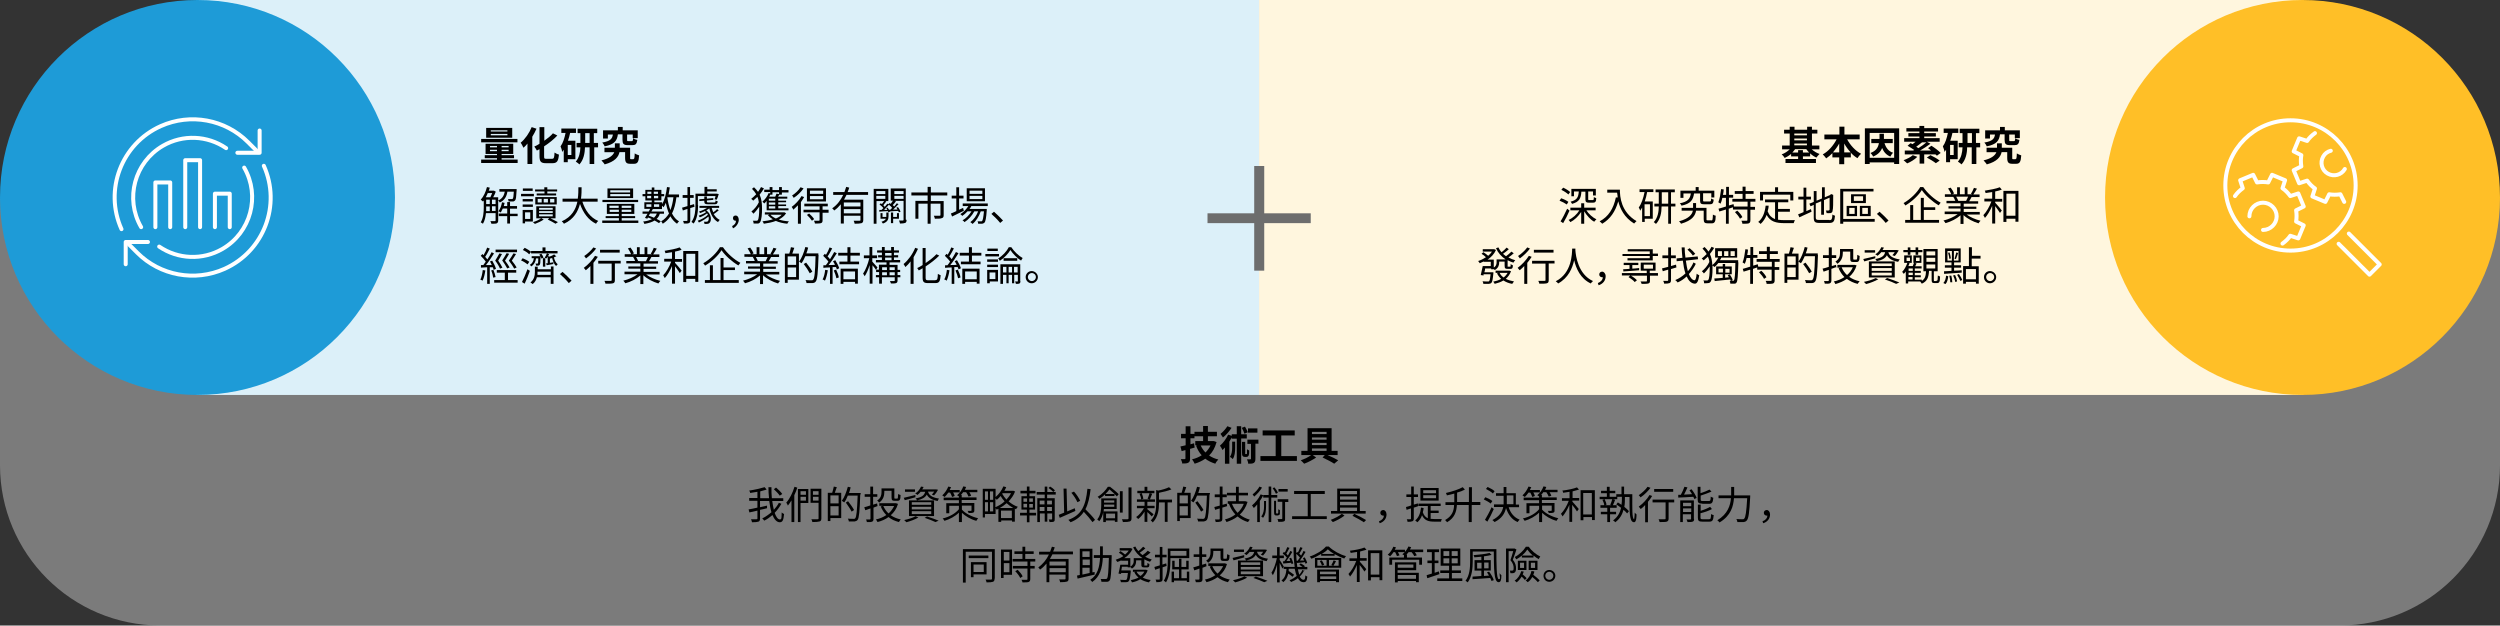
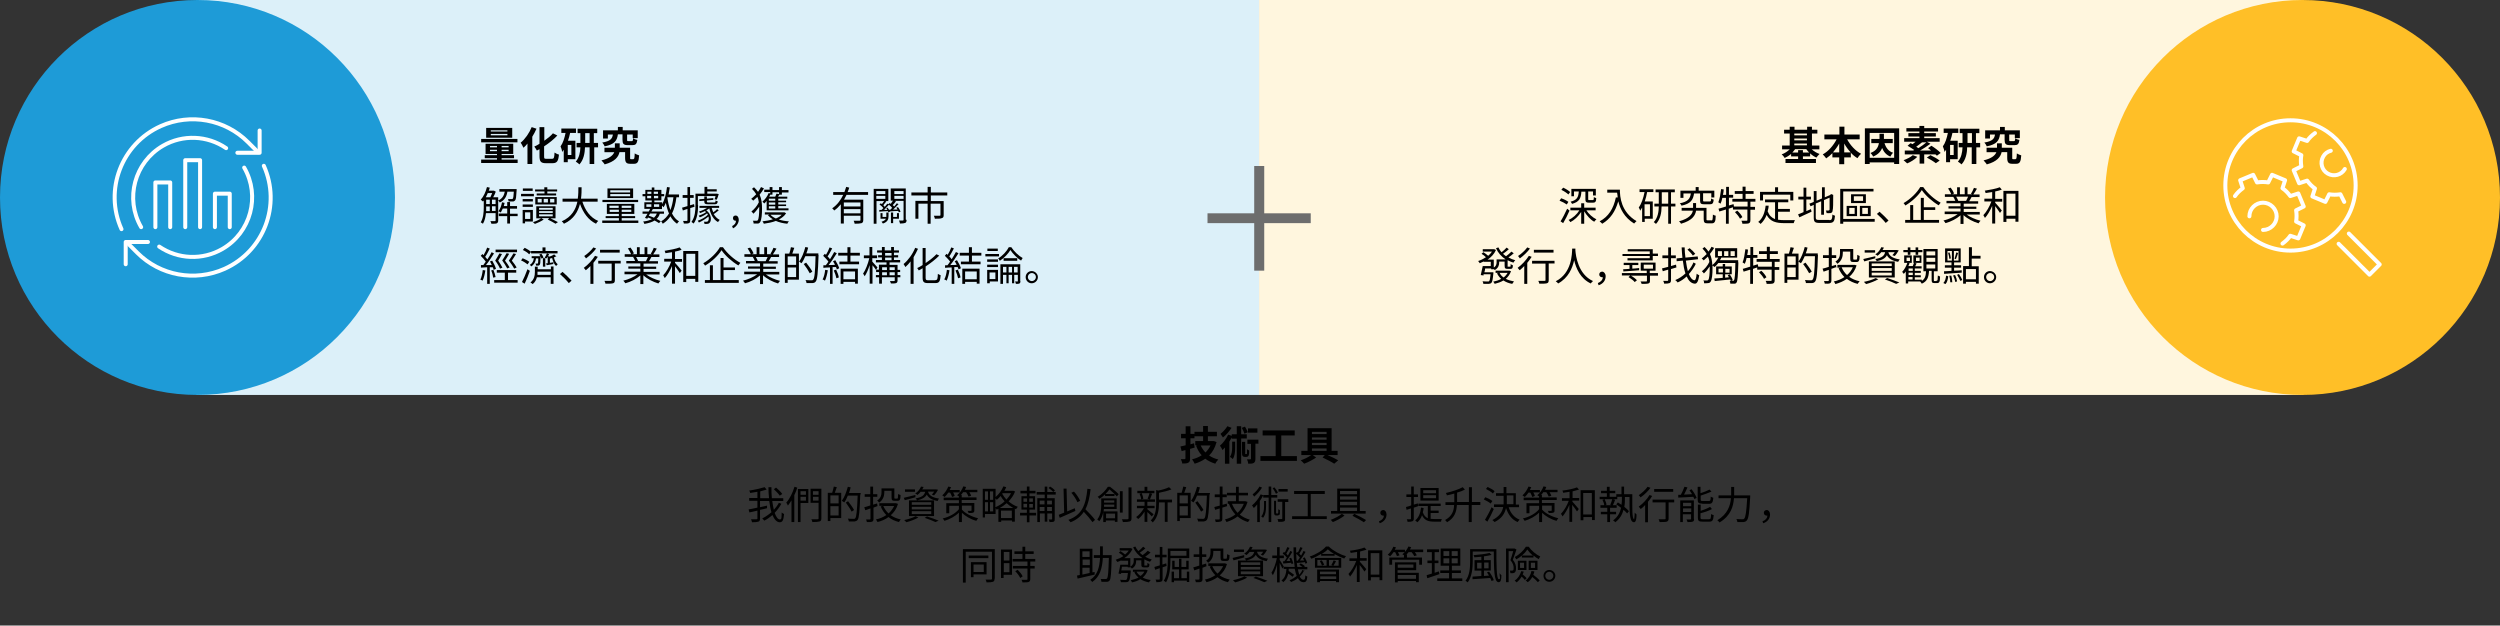
<svg xmlns="http://www.w3.org/2000/svg" id="Layer_1" version="1.1" viewBox="0 0 1247 312">
  <rect x="0" y="0" width="1247" height="312" fill="#333333" stroke="none" />
  <defs>
    <style>
      .st0 {
        fill: #6d6d6d;
      }

      .st1 {
        fill: #ffbf27;
      }

      .st2 {
        fill: #fff6de;
      }

      .st3 {
        fill: #dcf0f9;
      }

      .st4 {
        fill: #c4c4c4;
        isolation: isolate;
        opacity: .5;
      }

      .st5 {
        fill: none;
        stroke: #fff;
        stroke-linecap: round;
        stroke-linejoin: round;
        stroke-width: 2px;
      }

      .st6 {
        fill: #1e9bd7;
      }
    </style>
  </defs>
-   <path id="Rectangle_3640" class="st4" d="M0,99h1247v133c0,44.2-35.8,80-80,80H80C35.8,312,0,276.2,0,232V99h0Z" />
  <rect id="Rectangle_3638" class="st3" x="98" width="530" height="197" />
  <rect id="Rectangle_3639" class="st2" x="628" width="521" height="197" />
  <path id="Path_22650" class="st0" d="M630.6,111.3h23.2v-4.9h-23.2v-23.6h-5v23.6h-23.3v4.9h23.3v23.7h5v-23.7Z" />
  <circle id="Ellipse_2168" class="st6" cx="98.5" cy="98.5" r="98.5" />
  <circle id="Ellipse_2169" class="st1" cx="1148.5" cy="98.5" r="98.5" />
  <g id="Group_18891">
    <path id="Path_16882" class="st5" d="M1154.7,66.4c-1.5,1.1-2.9,2.4-3.9,3.9l-4-1.3-2.7,6.5,3.8,1.9c-.3,1.8-.3,3.7,0,5.6l-3.8,1.9,2.7,6.5,4-1.3c1.1,1.5,2.4,2.9,3.9,3.9l-1.3,4,6.5,2.7,1.9-3.8c1.8.3,3.7.3,5.6,0l1.9,3.8" />
    <path id="Path_16883" class="st5" d="M1169.6,84.3c-1.7,3-5.5,4-8.5,2.3s-4-5.5-2.3-8.5c.8-1.5,2.2-2.5,3.8-2.9" />
    <path id="Path_16884" class="st5" d="M1138.5,121.5c1.5-1.1,2.9-2.4,3.9-3.9l4,1.3,2.7-6.5-3.8-1.9c.3-1.8.3-3.7,0-5.6l3.8-1.9-2.7-6.5-4,1.3c-1.1-1.5-2.4-2.9-3.9-3.9l1.3-4-6.5-2.7-1.9,3.8c-1.8-.3-3.7-.3-5.6,0l-1.9-3.8-6.5,2.7,1.3,4c-1.5,1.1-2.9,2.4-3.9,3.9" />
    <path id="Path_16885" class="st5" d="M1122,107.9c0-3.8,3.1-6.8,6.8-6.8s6.8,3.1,6.8,6.8-3.1,6.8-6.8,6.8" />
    <circle id="Ellipse_2110" class="st5" cx="1142.5" cy="92.5" r="32.5" />
    <path id="Path_16886" class="st5" d="M1171.6,116.5l15.4,15.4-5.1,5.1-15.4-15.4" />
  </g>
  <g id="Group_18892">
    <g id="Group_6317">
      <path id="Path_16907" class="st5" d="M73.8,120.7h-11.1v11.1" />
      <path id="Path_16908" class="st5" d="M60.6,114.3c-8.8-19.6,0-42.6,19.6-51.4,14.8-6.6,32.1-3.4,43.5,8l5,5" />
      <path id="Path_16909" class="st5" d="M131.6,82.7c8.8,19.6,0,42.6-19.6,51.4-14.8,6.6-32.1,3.4-43.5-8l-5-5" />
      <path id="Path_16910" class="st5" d="M118.4,76.2h11.1v-11.1" />
    </g>
    <path id="Path_16911" class="st5" d="M121.8,83.6c8.2,14.2,3.3,32.4-10.9,40.6-9.9,5.7-22.1,5.2-31.5-1.2" />
    <path id="Path_16912" class="st5" d="M70.4,113.3c-8.2-14.2-3.3-32.4,10.9-40.6,9.9-5.7,22.1-5.2,31.5,1.2" />
    <path id="Path_16913" class="st5" d="M77.5,113.3v-22.3h7.4v22.3" />
    <path id="Path_16914" class="st5" d="M92.4,113.3v-33.4h7.4v33.4" />
    <path id="Path_16915" class="st5" d="M107.2,113.3v-16.7h7.4v16.7" />
  </g>
  <g>
    <path d="M258.2,79.6v1.7h-18.2v-1.7h7.9v-.7h-6.1v-1.5h6.1v-.6h-5.7v-5.1h13.8v5.1h-5.8v.6h6.2v1.5h-6.2v.7h8ZM258.1,71h-18.1v-1.7h18.1v1.7ZM255.5,68.7h-13v-4.9h13v4.9ZM244.4,73.5h3.5v-.7h-3.5v.7ZM247.9,75.4v-.7h-3.5v.7h3.5ZM253.1,65h-8.3v.6h8.3v-.6ZM253.1,66.8h-8.3v.7h8.3v-.7ZM253.7,72.8h-3.5v.7h3.5v-.7ZM253.7,74.7h-3.5v.7h3.5v-.7Z" />
    <path d="M267.6,64.2c-.6,1.4-1.3,2.7-2.1,4v13.6h-2.4v-10.2c-.6.8-1.3,1.5-2,2.1-.3-.6-.9-1.9-1.4-2.5,2.2-1.8,4.3-4.8,5.5-7.8l2.4.8ZM275.4,79.2c.9,0,1.1-.6,1.2-3.1.6.4,1.6.9,2.2,1-.3,3.2-.9,4.3-3.2,4.3h-3.3c-2.5,0-3.2-.8-3.2-3.6v-3.4c-.4.2-.9.5-1.3.7-.3-.6-.9-1.5-1.3-2,.9-.4,1.8-.8,2.6-1.4v-8.3h2.4v6.8c1.7-1.2,3.3-2.5,4.3-3.7l2.2,1.1c-1.8,1.9-4.1,3.8-6.6,5.4v4.9c0,1.2.1,1.3,1,1.3h3,0Z" />
    <path d="M284.4,66.2c-.3,1.3-.6,2.7-1.1,4h3.7v9.2h-3.8v1.5h-2v-6.2c-.3.4-.5.7-.8,1.1,0-.6-.5-2.2-.8-2.8,1.2-1.6,2-4.1,2.5-6.7h-2.1v-2.2h7.3v2.2h-2.9ZM285,72.3h-1.8v5h1.8v-5ZM298.5,73.5h-2.1v8.3h-2.3v-8.3h-2.3c-.1,2.9-.7,6.3-2.8,8.5-.4-.4-1.3-1.1-1.8-1.4,1.7-1.9,2.2-4.6,2.3-7.1h-1.9v-2.2h1.9v-4.9h-1.4v-2.2h9.8v2.2h-1.7v4.9h2.1v2.2h.2,0ZM294.1,71.3v-4.9h-2.2v4.9h2.2Z" />
    <path d="M316,79.3c.4,0,.5-.3.6-2.8.5.4,1.6.8,2.2,1-.2,3.3-.8,4.2-2.6,4.2h-1.8c-2,0-2.6-.7-2.6-3v-2.8h-2.8c-.5,2.3-2.2,4.7-7.4,6.1-.3-.6-1.1-1.4-1.6-2,4.2-1,5.8-2.6,6.4-4.1h-4.9v-2.2h5.2v-2.2h2.4v2.2h5.2v5c0,.6,0,.7.5.7h1.2,0ZM308.2,67c-.4,3.1-1.6,5-6.6,6-.2-.6-.8-1.5-1.2-1.9,4.1-.7,5-1.9,5.3-4h-2.5v2h-2.4v-4.1h7.4v-1.7h2.4v1.7h7.5v3.9h-2.5v-1.8h-2.8v2.7c0,.5,0,.6.7.6h1.6c.5,0,.6-.2.7-1.4.4.3,1.4.7,2.1.8-.3,2.1-.9,2.6-2.5,2.6h-2.2c-2.2,0-2.7-.7-2.7-2.7v-2.7h-2.3Z" />
    <path d="M253.1,95.6c-.4,2.4-1.4,4.3-3.8,5.4-.2-.3-.5-.8-.8-1v10c0,.7-.2,1.1-.7,1.4-.5.2-1.3.2-2.7.2,0-.3-.3-.9-.5-1.3h2.2c.3,0,.4,0,.4-.4v-3.6h-4.8c-.2,1.9-.6,3.8-1.5,5.3-.2-.2-.8-.5-1.1-.7,1.3-2.1,1.5-5.1,1.5-7.3v-3.6c-.1.2-.3.4-.4.5-.2-.2-.8-.7-1.1-.9,1.4-1.5,2.5-3.9,3.1-6.3l1.4.3c-.1.5-.3,1-.5,1.5h2.6l.9.5c-.3.9-.8,1.9-1.3,2.8h2.5v1.6c2.1-.9,2.9-2.5,3.3-4.4h-2.7v-1.3h8.6v.6c-.2,3.3-.3,4.6-.8,5.1-.3.3-.6.5-1.1.5h-2.1c0-.4-.2-.9-.3-1.2h1.8c.3,0,.4,0,.6-.2.2-.3.4-1.2.5-3.5h-3.2,0ZM243.3,96.3c-.3.7-.6,1.4-1,2.1h2.3c.3-.6.6-1.4.9-2.1h-2.2ZM242.5,103.7v1.6h1.8v-2.3h-1.8v.8h0ZM242.5,101.8h1.8v-2.2h-1.8v2.2ZM245.4,101.8h1.8v-2.2h-1.8v2.2ZM247.2,105.2v-2.3h-1.8v2.3h1.8ZM258.2,107.8h-3.8v3.7h-1.4v-3.7h-4.2v-1.3h4.2v-2.5h-2.2c-.3.7-.7,1.4-1,2-.2-.2-.8-.5-1.2-.6.9-1.1,1.5-2.8,1.8-4.5l1.3.3c-.1.5-.3,1.1-.4,1.6h1.7v-2h1.4v2h3.5v1.3h-3.5v2.5h3.8v1.3h0Z" />
    <path d="M266.3,97.9h-6.4v-1.2h6.4v1.2ZM265.8,110.5h-3.9v.9h-1.2v-6.7h5.1s0,5.8,0,5.8ZM260.7,100.5v-1.2h5.1v1.2h-5.1ZM260.7,102h5.1v1.2h-5.1v-1.2ZM265.7,95.2h-4.9v-1.2h4.9v1.2ZM261.9,105.9v3.3h2.6v-3.3h-2.6ZM274.3,108.8c1.4.6,3,1.5,4,2l-1.2.8c-.9-.6-2.5-1.4-3.9-2.1l.8-.7h-4l1.2.7c-1.1.8-3,1.7-4.4,2.2-.2-.3-.7-.7-1-.9,1.5-.4,3.2-1.2,4.1-1.9h-2.4v-6h9.6v6h-2.8ZM271.5,95.5h-4.6v-1h4.6v-1.1h1.5v1.1h4.9v1h-4.9v1h4.4v1h-9.7v-1h3.9v-1h0ZM267,98.3h10.7v3.7h-10.7v-3.7ZM268.2,101h2v-1.8h-2v1.8ZM268.9,104.6h6.8v-.9h-6.8v.9ZM268.9,106.2h6.8v-.9h-6.8v.9ZM268.9,107.9h6.8v-1h-6.8v1ZM271.2,101h2.1v-1.8h-2.1v1.8ZM274.4,101h2.1v-1.8h-2.1v1.8Z" />
    <path d="M290.5,100.6c1.4,4.4,4,8,7.9,9.6-.4.3-.9,1-1.1,1.4-3.8-1.8-6.4-5.4-8-9.9-1,3.8-3.1,7.7-8,9.9-.2-.4-.7-.9-1.1-1.2,5-2.2,7-6,7.8-9.8h-7.4v-1.5h7.6c.3-2.1.3-4.1.3-5.7h1.6c0,1.6,0,3.6-.3,5.7h8.3v1.5h-7.6,0Z" />
    <path d="M318.4,110v1.2h-18v-1.2h8.3v-1.2h-6.6v-1h6.6v-1.1h-6v-5h13.7v5h-6.3v1.1h6.7v1h-6.7v1.2h8.3ZM318.3,100.8h-17.8v-1.1h17.8v1.1ZM315.8,98.8h-12.8v-4.8h12.8v4.8ZM304,103.7h4.6v-1.1h-4.6v1.1ZM308.7,105.7v-1.1h-4.6v1.1h4.6ZM314.3,94.9h-9.9v1.1h9.9v-1.1ZM314.3,96.8h-9.9v1.1h9.9v-1.1ZM314.9,102.6h-4.8v1.1h4.8v-1.1ZM314.9,104.6h-4.8v1.1h4.8v-1.1Z" />
    <path d="M337.4,98.4c-.4,3.2-1.1,5.9-2.2,8.1.9,1.7,2,3.1,3.5,3.9-.3.3-.8.8-1,1.2-1.3-.9-2.4-2.1-3.3-3.7-1,1.5-2.2,2.7-3.8,3.7-.1-.3-.6-.9-.8-1.2,1.7-1,2.9-2.3,3.9-3.9-.7-1.6-1.2-3.4-1.6-5.3-.3.8-.7,1.5-1.1,2.2-.2-.2-.5-.6-.8-.8v1.7h-4.6c-.2.4-.4.8-.7,1.2h6.3v1.1h-2.1c-.3,1.1-.8,1.9-1.6,2.6.8.4,1.6.8,2.1,1.2l-.9.9c-.6-.4-1.4-.9-2.2-1.3-1.2.8-2.9,1.3-5.1,1.7-.1-.4-.3-.9-.6-1.2,1.8-.2,3.2-.6,4.4-1.2-.7-.3-1.3-.6-2-.8l-.3.6-1.2-.4c.4-.6.8-1.3,1.3-2.1h-2.5v-1.1h3.1c.2-.4.5-.9.7-1.3h-2.9v-3.3h3.7v-.9h-3.2v-2.1h-1.4v-1.1h1.4v-2.1h3.2v-1.2h1.3v1.2h3.5v2.1h1.4v1.1h-1.4v2.1h-3.5v.9h3.9v1c1.2-2.2,2-5.3,2.4-8.6l1.4.2c-.2,1.2-.4,2.3-.6,3.5h5.2v1.4h-1.3,0ZM322.4,103.2h2.5v-1.3h-2.5v1.3ZM322.9,95.6v1.1h2v-1.1h-2ZM324.8,98.9v-1.2h-2v1.2h2ZM324.2,106.6c-.2.3-.4.7-.6,1,.9.3,1.8.6,2.6,1,.6-.6,1.1-1.2,1.4-2.1h-3.4ZM326.1,95.6v1.1h2.1v-1.1h-2.1ZM328.3,98.9v-1.2h-2.1v1.2h2.1ZM328.8,101.9h-2.6v1.3h2.6v-1.3ZM332.9,98.4v.3c.3,2.2.8,4.3,1.5,6.1.7-1.8,1.2-3.9,1.5-6.4h-3Z" />
    <path d="M346.5,103.1c-.7.2-1.5.5-2.2.7v6.1c0,.8-.2,1.2-.7,1.4-.5.2-1.2.3-2.5.2,0-.3-.2-1-.4-1.3h1.9c.2,0,.3-.1.3-.4v-5.6c-.8.3-1.6.5-2.3.8l-.4-1.4c.8-.2,1.7-.5,2.7-.8v-4.1h-2.4v-1.4h2.4v-4h1.3v4h1.8v1.4h-1.8v3.7c.6-.2,1.3-.4,2-.6l.2,1.4h.1ZM348.2,102.4c0,2.8-.3,6.6-2.2,9.1-.2-.2-.8-.6-1.1-.8,1.8-2.4,2-5.8,2-8.4v-5.7h4.5v-3.4h1.4v1.2h4.7v1.1h-4.7v1.1h4.8l.9.2c-.3,1-.6,2.1-1,2.8l-1.1-.2c.2-.4.4-1,.5-1.6h-8.8v4.5h.1ZM358.4,105c-.7.6-1.6,1.3-2.4,1.8.8,1.3,1.8,2.3,3,2.9-.3.3-.7.7-.8,1.1-2.3-1.2-3.7-3.8-4.4-6.9-.4.4-.9.7-1.5,1,2.7,2,2.7,5.3,1.6,6.3-.4.4-.9.5-1.4.5h-1.1c0-.3-.1-.8-.3-1.1h1.2c.3,0,.6,0,.8-.3.4-.4.6-1.2.3-2.3-1.3,1.1-3.2,2.3-4.8,3-.1-.3-.4-.7-.6-.9,1.8-.6,4-1.8,5.1-3-.1-.2-.3-.5-.4-.7-1,.8-2.4,1.6-3.6,2-.1-.2-.4-.6-.6-.8,1.2-.4,2.8-1.1,3.7-1.8-.2-.2-.4-.4-.6-.5-.8.4-1.6.7-2.4,1-.1-.2-.4-.6-.5-.8,1.4-.4,2.9-1.1,4-1.8h-3.8v-1h9.8v1h-3.7c.2.8.5,1.5.8,2.2.7-.5,1.5-1.1,1.9-1.6l.9.7h-.2ZM353.3,101.9c-1.6,0-2-.3-2-1.4v-.4l-2.5.2v-.9c-.1,0,2.5-.2,2.5-.2v-1.2h1.3v1.1l3.2-.3v.9c.1,0-3.2.3-3.2.3v.5c0,.4.1.5.9.5h2.7c.5,0,.7,0,.7-1,.3.2.7.3,1.1.4-.1,1.2-.5,1.5-1.6,1.5h-3.1Z" />
    <path d="M365.1,112.8c1.3-.6,2-1.5,2-2.7h-.2c-.7,0-1.3-.4-1.3-1.3s.6-1.3,1.4-1.3,1.5.8,1.5,2.2-1.1,3.4-2.9,4.2l-.4-1.1s-.1,0-.1,0Z" />
    <path d="M381,94.1c-.6,1-1.3,2-2.1,3,1,2.2,1.2,4.5,1.2,7s-.2,5.7-1,6.8c-.2.3-.6.6-1.1.6h-2.1c0-.5-.1-1-.4-1.4h1.9c.3,0,.4,0,.6-.3.5-.6.7-3.2.7-5.8v-.9c-.9,1.3-1.9,2.6-2.9,3.5-.2-.3-.6-.8-1-1.1,1.3-1,2.9-2.8,3.7-4.6-.1-.9-.3-1.8-.7-2.7-.7.7-1.4,1.3-2.1,1.9-.2-.3-.7-.7-1-.9.9-.7,1.7-1.5,2.5-2.3-.5-.9-1.2-1.8-2.1-2.7l1-.8c.8.8,1.5,1.5,2,2.3.6-.8,1.1-1.6,1.5-2.4l1.3.6h.1v.2ZM383.9,94.8v-1.5h1.4v1.5h3.3v-1.5h1.4v1.5h3.3v1.2h-3.3v1.1h-1.3c-.2.4-.4.7-.6,1h4.6v1h-4.5v1h3.9v.8h-3.9v1.1h3.9v.8h-3.9v1.1h5.1v1h-10.9v-4.7c-.4.5-.8,1-1.2,1.3-.2-.2-.6-.7-.9-.9,1.3-1.1,2.4-2.6,3.1-4.3l.8.2v-.7h-3v-1.2h3l-.3.2ZM392.1,106.4c-.8,1.3-2.1,2.3-3.6,3.1,1.5.5,3.2.8,5,.9-.3.3-.6.8-.8,1.2-2.1-.2-4.1-.7-5.7-1.4-1.8.7-3.9,1.1-6,1.4-.1-.3-.4-.9-.7-1.2,1.8-.2,3.6-.5,5.2-1-1-.6-1.8-1.3-2.5-2.1l.8-.3h-2.3v-1.1h9.8l.8.5h0ZM386.7,99.1h-3.2v1h3.2v-1ZM386.7,101h-3.2v1.1h3.2v-1.1ZM386.7,102.9h-3.2v1.1h3.2v-1.1ZM385.3,96v1.1h-1.1c-.1.3-.3.7-.5,1h3c.2-.5.5-1.1.6-1.5l1.3.2v-.9h-3.3ZM384.3,107.1c.6.7,1.6,1.4,2.7,1.9,1.2-.5,2.2-1.1,2.9-1.9h-5.6Z" />
-     <path d="M401.1,98.3c-.5.8-1,1.7-1.6,2.5v10.8h-1.5v-9.2c-.8.8-1.6,1.6-2.3,2.2-.1-.3-.5-1.1-.8-1.4,1.8-1.3,3.7-3.3,4.9-5.4l1.3.5ZM400.8,94c-1.2,1.7-3.1,3.6-4.9,4.7-.2-.3-.5-.9-.8-1.2,1.6-1,3.4-2.7,4.2-4.1l1.4.5h0ZM413.3,106.1h-3v3.8c0,.8-.2,1.2-.8,1.4-.6.2-1.5.2-3,.2,0-.4-.3-1-.5-1.4h2.4c.3,0,.4,0,.4-.4v-3.8h-8v-1.3h8v-1.7h-7.6v-1.3h11.7v1.3h-2.6v1.7h3v1.5ZM412,100.5h-9.5v-6.6h9.5v6.6ZM403.6,106.5c.9.8,2,2,2.5,2.8l-1.1.8c-.5-.8-1.5-2-2.5-2.9,0,0,1.1-.7,1.1-.7ZM410.6,95.1h-6.6v1.6h6.6v-1.6ZM410.6,97.8h-6.6v1.6h6.6v-1.6Z" />
    <path d="M422.2,97.3c-.4.8-.8,1.6-1.2,2.3h9.6v10.1c0,.9-.2,1.3-.8,1.6-.7.2-1.8.3-3.5.3,0-.4-.3-1-.5-1.5h2.9c.3,0,.5,0,.5-.4v-2.1h-8.3v3.9h-1.5v-9.6c-1,1.2-2.1,2.3-3.3,3.1-.2-.3-.7-.9-1-1.1,2.4-1.6,4.2-4,5.5-6.7h-5v-1.4h5.6c.3-.9.6-1.7.9-2.6l1.5.4c-.2.7-.5,1.5-.8,2.2h10.2v1.4h-10.8ZM429.2,101h-8.3v2h8.3v-2ZM429.2,106.4v-2.1h-8.3v2.1h8.3Z" />
    <path d="M442.7,103.5c.5.7,1,1.5,1.2,2.1l-.8.3c0-.2-.1-.4-.2-.6-1.6,0-3.1.2-4.3.3v-.9c-.1,0,1.1,0,1.1,0,.3-.3.6-.5.9-.9-.4-.6-1.2-1.3-1.9-1.8l.6-.6c.2,0,.4.3.6.4.4-.5.8-1.1,1.1-1.5h-3.8v11.3h-1.4v-17.4h7.3v6.1h-1.5l.5.2c-.5.6-1.1,1.3-1.5,1.9.3.2.5.5.7.8.5-.6,1-1.2,1.3-1.6l.9.4c-.8.9-1.7,1.9-2.5,2.7h1.6c-.2-.4-.3-.6-.5-.9l.8-.3h-.2ZM437.1,95.3v1.5h4.5v-1.5h-4.5ZM437.1,99.2h4.5v-1.5h-4.5v1.5ZM442.1,106h1.1v1.8c0,1.5-.4,2.9-2.8,3.7-.1-.2-.5-.7-.7-.9,1.3-.4,1.9-.9,2.2-1.5h-2.7v-2.8h1v1.9h1.9v-.4s0-1.8,0-1.8ZM452.2,109.7c0,.8-.2,1.3-.7,1.5s-1.4.3-2.6.3c0-.4-.3-1.1-.5-1.5h2q.3,0,.3-.4v-9.4h-4.2l.4.2c-.5.7-1.1,1.4-1.6,1.9.3.2.5.5.7.7.5-.5,1-1.1,1.3-1.6l.9.4c-.8.9-1.8,1.9-2.7,2.7h2.2c-.2-.3-.4-.6-.6-.9l.8-.3c.6.7,1.1,1.7,1.3,2.3l-.9.3c0-.2-.1-.4-.3-.7-1.5,0-3.1.2-4.4.3l-.2-.9h.7c.3-.3.6-.6.9-.9-.4-.6-1.2-1.3-1.9-1.8l.6-.6c.2,0,.4.3.6.4.4-.5.8-1.1,1.1-1.6h-1.1v-6.1h7.5v15.5l.4.2h0ZM445.5,109.1v2.2h-1.1v-5.3h1.1v2.2h1.9v-1.9h1v2.8h-3s.1,0,.1,0ZM446.1,95.3v1.5h4.6v-1.5h-4.6ZM450.7,99.2v-1.5h-4.6v1.5h4.6Z" />
    <path d="M464.3,97.6v2.7h6.4v7c0,.9-.2,1.3-.9,1.5-.7.3-1.8.3-3.5.3,0-.4-.3-1-.5-1.5h2.9c.3,0,.4,0,.4-.4v-5.6h-4.9v10h-1.5v-10h-4.6v7.5h-1.5v-8.9h6.1v-2.7h-8.1v-1.5h8.1v-2.8h1.6v2.8h8.2v1.5h-8.3,0Z" />
-     <path d="M480.8,105.1c-2,1-4.2,2.1-5.9,2.9l-.6-1.5c.8-.3,1.7-.7,2.7-1.2v-6.3h-2.3v-1.4h2.3v-4.2h1.4v4.2h2.2v1.4h-2.2v5.6l2-.9.3,1.3h.1ZM484.5,102.8c-.3.5-.5,1-.9,1.4h8.6v.6c-.3,4.1-.6,5.7-1.2,6.3-.3.3-.7.4-1.1.5h-2c0-.4-.1-.9-.3-1.2h1.7c.3,0,.5,0,.6-.2.3-.4.6-1.6.9-4.8h-1.6c-.8,2.4-2.4,5-4.1,6.3-.2-.3-.7-.6-1.1-.9,1.6-1.1,3.1-3.2,3.9-5.4h-1.9c-1.1,2.1-3,4.2-4.9,5.4-.2-.3-.6-.7-1-.9,1.7-.9,3.4-2.7,4.5-4.5h-2c-.8.9-1.7,1.7-2.6,2.3-.2-.2-.7-.7-1-.9,1.6-.9,3-2.4,4-4h-2.8v-1.3h12.5v1.3s-8.2,0-8.2,0ZM491.3,100.4h-9.1v-6.5h9.1v6.5ZM490,95.1h-6.4v1.6h6.4v-1.6ZM490,97.7h-6.4v1.6h6.4v-1.6Z" />
-     <path d="M494.5,106.7l1.3-1.1c1.4,1.2,3.2,3,4.5,4.4l-1.4,1.2c-1.3-1.6-3-3.3-4.4-4.5Z" />
    <path d="M242.1,134.9c-.3,1.9-.7,3.8-1.4,5.1-.2-.2-.8-.4-1.1-.5.6-1.2,1-3,1.2-4.8l1.3.2ZM244.3,133.2v8.4h-1.3v-8.3l-3.1.2v-1.3c-.1,0,1.2,0,1.2,0,.4-.5.8-1.1,1.2-1.7-.6-.9-1.6-2-2.5-2.9l.8-.9c.2.2.4.4.6.6.7-1.1,1.4-2.7,1.8-3.8l1.3.5c-.7,1.4-1.5,3-2.3,4.1.4.4.8.9,1.1,1.3.8-1.2,1.6-2.5,2.1-3.6l1.2.6c-1.1,1.8-2.6,4.1-4,5.8h2.9c-.3-.7-.6-1.3-.9-1.8l1.1-.4c.8,1.3,1.6,3,1.9,4.1l-1.2.5c0-.4-.2-.8-.4-1.3h-1.6,0ZM246.1,134.6c.5,1.1.9,2.6,1.1,3.6l-1.2.3c-.1-1-.5-2.5-1-3.6l1.1-.3h0ZM258.2,139.7v1.3h-11.7v-1.3h5.3v-3.7h-4v-1.3h9.7v1.3h-4.1v3.7h4.9-.1ZM249.4,134c-.4-1-1.3-2.6-2.4-4,.8-1.2,1.6-2.7,2.1-3.6l1.3.3c-.5,1-1.3,2.3-1.9,3.3.8,1.2,1.7,2.6,2.1,3.5l-1.2.5h0ZM257.9,125.8h-10.7v-1.3h10.7v1.3ZM253.9,126.7c-.5,1-1.4,2.3-2,3.3.9,1.2,1.8,2.5,2.3,3.4l-1.2.5c-.5-1-1.5-2.6-2.5-4,.8-1.2,1.7-2.7,2.2-3.6l1.3.3h-.1ZM256.5,134c-.5-1-1.6-2.6-2.7-4,.9-1.2,1.8-2.7,2.3-3.6l1.3.3c-.6,1-1.4,2.3-2.1,3.3.9,1.1,1.9,2.5,2.4,3.4l-1.2.6h0Z" />
    <path d="M263.2,131.9c-.7-.6-2.1-1.5-3.3-2l.8-1.1c1.2.5,2.6,1.2,3.3,1.8l-.8,1.2h0ZM260.4,140.6c.8-1.5,1.9-4.1,2.7-6.3l1.2.8c-.7,2.1-1.7,4.5-2.6,6.4l-1.3-.8h0ZM263.9,126.8c-.6-.7-2-1.6-3.1-2.1l.9-1.1c1.1.5,2.5,1.4,3.2,2l-.9,1.2h-.1ZM267.4,128.8c-.3,1.9-1,3.2-2.4,4.1-.1-.2-.5-.6-.7-.8,1.2-.7,1.8-1.8,2-3.3h-1.1v-1h4.4v.5c0,2.5-.1,3.4-.4,3.8-.2.2-.4.4-.8.4h-1c0-.3-.1-.8-.3-1h.8s.3,0,.4-.1c.1-.2.2-.8.2-2.5h-1.1ZM274.7,132.9h1.4v8.7h-1.4v-3.3h-6.9c-.3,1.2-.9,2.5-2.1,3.4-.3-.3-.8-.6-1.1-.8,1.9-1.5,2.2-3.6,2.2-5.2v-2.7h1.4v1.3h6.6v-1.3h-.1ZM264.9,126.4v-1.2h5.7v-1.8h1.5v1.8h6v1.2h-13.2ZM274.7,137.1v-1.6h-6.6v1.6h6.7-.1ZM270,126.5c.5.6.9,1.4,1.1,2l-1,.5c-.2-.6-.6-1.4-1.1-2l.9-.4h.1ZM272,133h-1.2v-4.2h1.2v4.2ZM271.7,128.5c.4-.6.9-1.5,1.1-2.1l1.1.4c-.4.8-.9,1.6-1.3,2.1l-.9-.3h0ZM277.5,127.8c-.4.2-.7.4-1.2.6.3,1.4,1,2.8,1.9,3.4-.3.2-.6.6-.8.9-1-.8-1.6-2.4-2-4-.4.1-.7.2-1.1.3v2.1c.5,0,1.1-.2,1.7-.3v.9c-1.1.2-2.2.4-3.3.6l-.3-1h.8v-3.6l.9.3c.9-.3,1.8-.7,2.3-1.1l.9.8h.2Z" />
    <path d="M279.3,136.7l1.3-1.1c1.4,1.2,3.2,3,4.5,4.4l-1.4,1.2c-1.3-1.6-3-3.3-4.4-4.5h0Z" />
    <path d="M298.2,128.1c-.6,1-1.4,2-2.2,3v10.5h-1.5v-8.9c-.8.8-1.5,1.5-2.3,2.1-.2-.3-.7-.9-1-1.2,2.1-1.5,4.2-3.8,5.6-6l1.4.5h0ZM297.4,123.9c-1.3,1.8-3.3,3.7-5.1,5-.2-.3-.6-.9-.9-1.2,1.7-1.1,3.6-2.9,4.6-4.3l1.4.6h0ZM309.7,131.4h-3v8.3c0,.9-.2,1.4-.9,1.6-.7.2-1.8.2-3.8.2,0-.4-.3-1-.5-1.4h3.1c.4,0,.5-.1.5-.4v-8.2h-6.7v-1.4h11.2v1.4h0ZM309.1,126h-9.8v-1.4h9.8v1.4Z" />
    <path d="M322.3,136.9c1.8,1.4,4.6,2.6,7.1,3.2-.3.3-.8.9-1,1.3-2.7-.8-5.6-2.3-7.5-4.1v4.4h-1.5v-4.3c-1.9,1.7-4.8,3.2-7.5,3.9-.2-.4-.6-.9-1-1.3,2.5-.6,5.3-1.8,7.1-3.2h-6.5v-1.3h7.9v-1.5h-6v-1.1h6v-1.5h-7v-1.2h4.4c-.2-.6-.6-1.4-1-2h.7c0-.1-4.9-.1-4.9-.1v-1.3h3.2c-.3-.8-1-2-1.6-2.9l1.3-.4c.7.9,1.4,2.1,1.7,2.9l-1,.4h2.5v-3.5h1.4v3.5h2.4v-3.5h1.4v3.5h2.4l-.7-.2c.5-.8,1.2-2.1,1.5-3l1.5.4c-.6,1-1.2,2.1-1.8,2.9h3.1v1.3h-4c-.4.8-.8,1.5-1.2,2.1h4.5v1.2h-7.2v1.5h6.3v1.1h-6.3v1.5h8v1.3h-6.7,0ZM317.3,128.2c.4.6.8,1.5,1,2h-.6c0,.1,4.7.1,4.7.1h-.2c.3-.6.7-1.5,1-2.1h-5.9Z" />
    <path d="M336.7,129.2h3.5v1.4h-3.5v.5c.8.8,2.8,3.2,3.3,3.9l-.9,1.2c-.5-.8-1.6-2.3-2.4-3.4v8.7h-1.5v-8.8c-1,2.3-2.3,4.6-3.6,6-.2-.4-.6-1-.8-1.4,1.5-1.5,3.1-4.3,4-6.8h-3.5v-1.4h3.9v-3.3c-1.1.2-2.2.3-3.3.5,0-.4-.2-.8-.4-1.2,2.6-.4,5.8-1,7.5-1.7l1,1.2c-.9.3-2.1.7-3.3.9v3.6h0ZM348.3,125.2v15.4h-1.5v-1.5h-4.5v1.6h-1.5v-15.5h7.5ZM346.8,137.6v-11h-4.5v11h4.5Z" />
    <path d="M360.6,123.3c2.1,3.1,5.6,6.2,8.7,7.8-.3.4-.7.9-1,1.3-3.1-1.8-6.6-4.9-8.4-7.6-1.6,2.6-4.8,5.7-8.2,7.7-.2-.3-.6-.9-.9-1.2,3.5-2,6.8-5.3,8.3-8h1.5ZM360.9,139.7h7.6v1.4h-16.9v-1.4h2.5v-7.4h1.5v7.4h3.8v-11h1.5v4.7h5.7v1.3h-5.7v5Z" />
    <path d="M382,136.9c1.8,1.4,4.6,2.6,7.1,3.2-.3.3-.8.9-1,1.3-2.7-.8-5.6-2.3-7.5-4.1v4.4h-1.5v-4.3c-1.9,1.7-4.8,3.2-7.5,3.9-.2-.4-.6-.9-1-1.3,2.5-.6,5.3-1.8,7.1-3.2h-6.5v-1.3h7.9v-1.5h-6v-1.1h6v-1.5h-7v-1.2h4.4c-.2-.6-.6-1.4-1-2h.7c0-.1-4.9-.1-4.9-.1v-1.3h3.2c-.3-.8-1-2-1.6-2.9l1.3-.4c.7.9,1.4,2.1,1.7,2.9l-1,.4h2.5v-3.5h1.4v3.5h2.4v-3.5h1.4v3.5h2.4l-.7-.2c.5-.8,1.2-2.1,1.5-3l1.5.4c-.6,1-1.2,2.1-1.8,2.9h3.1v1.3h-4c-.4.8-.8,1.5-1.2,2.1h4.5v1.2h-7.2v1.5h6.3v1.1h-6.3v1.5h8v1.3h-6.7,0ZM377,128.2c.4.6.8,1.5,1,2h-.6c0,.1,4.7.1,4.7.1h-.2c.3-.6.7-1.5,1-2.1h-5.9Z" />
    <path d="M396.2,123.6c-.3,1-.7,2.1-1,2.9h3.3v13h-5.6v1.6h-1.4v-14.6h2.2c.3-1,.7-2.3.8-3.2l1.6.3h.1ZM397.1,127.9h-4.2v4.2h4.2v-4.2ZM397.1,138.2v-4.8h-4.2v4.8h4.2ZM408.3,127.2c-.3,9.1-.6,12.2-1.4,13.2-.4.6-.9.7-1.6.8h-3c0-.4-.2-1-.5-1.5,1.3.1,2.5.1,3,.1s.6,0,.8-.3c.7-.7,1-3.7,1.2-11.7h-5.1c-.6,1.3-1.2,2.6-1.9,3.5-.3-.2-.9-.6-1.2-.8,1.3-1.8,2.4-4.5,3.1-7.3l1.4.3c-.2,1-.5,1.9-.9,2.9h6v.8s.1,0,.1,0ZM403.9,136.3c-.6-1.2-1.9-3.2-3-4.6l1.2-.7c1.1,1.4,2.5,3.3,3.1,4.5l-1.3.8h0Z" />
    <path d="M412.9,134.9c-.3,1.9-.8,3.8-1.4,5.1-.2-.2-.8-.5-1.2-.6.7-1.2,1.1-3,1.3-4.8l1.3.2h0ZM416.6,129.7c.8,1.3,1.7,3,2,4.1l-1.2.6c0-.3-.2-.7-.4-1.2h-1.7v8.4h-1.3v-8.2c-1.2,0-2.3.1-3.3.2v-1.3h1.2c.4-.5.9-1.1,1.3-1.8-.6-.9-1.7-2-2.6-2.9l.8-1c.2.2.4.3.6.5.7-1.1,1.4-2.6,1.8-3.7l1.3.5c-.7,1.3-1.5,2.9-2.3,4,.5.5.9,1,1.2,1.4.8-1.3,1.6-2.6,2.1-3.6l1.3.6c-1.2,1.9-2.7,4.2-4.1,5.9,1,0,2.1,0,3.2-.1-.3-.6-.6-1.2-1-1.8l1.1-.5h0ZM417.1,134.6c.6,1.2,1.2,2.8,1.3,3.8l-1.2.4c-.2-1-.7-2.6-1.3-3.9l1.1-.4h.1ZM424.2,127.5v3h4.3v1.3h-9.8v-1.3h4v-3h-4.6v-1.4h4.6v-2.8h1.5v2.8h4.7v1.4h-4.7ZM419.3,134h8.6v7.5h-1.4v-.9h-5.8v1h-1.4v-7.5h0ZM420.7,135.4v3.9h5.8v-3.9h-5.8Z" />
    <path d="M443.7,131v1.1h4v2.5h1.3v1.1h-1.3v1.5h1.4v1.1h-1.4v1.6c0,.7-.2,1.1-.7,1.3s-1.3.2-2.6.2c-.1-.3-.3-.9-.5-1.2h2.1c.2,0,.3-.1.3-.3v-1.6h-6.4v3.2h-1.4v-3.2h-1.6v-1.1h1.6v-1.5h-1.5v-1h0c-.3-.5-1.1-1.6-1.8-2.4v9.2h-1.4v-9.3c-.7,2.2-1.6,4.3-2.5,5.6-.2-.4-.5-1-.8-1.3,1.2-1.7,2.5-5,3.1-7.7h-2.7v-1.4h2.8v-4.2h1.4v4.2h2.4v1.4h-2.4v1.7c.6.6,2.2,2.5,2.6,2.9l-.7,1.1h1.4v-2.5h3.8v-1.1h-5.3v-1.2h3v-1.3h-1.9v-1.1h1.9v-1.3h-2.4v-1.1h2.4v-1.7h1.4v1.7h3.2v-1.7h1.4v1.7h2.5v1.1h-2.5v1.3h2.1v1.1h-2.1v1.3h3.1v1.2h-5.5.2ZM440,134.7h2.4v-1.4h-2.4v1.4ZM440,137.3h2.4v-1.5h-2.4v1.5ZM441.5,127.5h3.2v-1.3h-3.2v1.3ZM441.5,129.8h3.2v-1.3h-3.2v1.3ZM443.7,133.3v1.4h2.6v-1.4h-2.6ZM446.3,135.8h-2.6v1.5h2.6v-1.5Z" />
    <path d="M457.9,124.1c-.6,1.4-1.4,2.8-2.2,4.2v13.3h-1.5v-11.2c-.8,1.1-1.7,2-2.6,2.8-.2-.4-.6-1.1-.9-1.5,2.3-1.9,4.5-4.9,5.8-8.1l1.4.5h0ZM466.6,139.7c1,0,1.1-.6,1.2-3.1.4.3,1,.5,1.4.7-.2,2.9-.7,3.9-2.5,3.9h-3.9c-2,0-2.6-.6-2.6-2.7v-4.7c-.6.4-1.3.7-1.9,1.1-.2-.3-.6-.9-.8-1.2.9-.4,1.8-.9,2.7-1.5v-8.5h1.5v7.5c2.1-1.4,4.1-3,5.4-4.4l1.4.7c-1.8,1.8-4.3,3.8-6.8,5.4v5.6c0,1,.2,1.3,1.2,1.3h3.7,0Z" />
    <path d="M473.6,134.9c-.3,1.9-.8,3.8-1.4,5.1-.2-.2-.8-.5-1.2-.6.7-1.2,1.1-3,1.3-4.8l1.3.2h0ZM477.3,129.7c.8,1.3,1.7,3,2,4.1l-1.2.6c0-.3-.2-.7-.4-1.2h-1.7v8.4h-1.3v-8.2c-1.2,0-2.3.1-3.3.2v-1.3h1.2c.4-.5.9-1.1,1.3-1.8-.6-.9-1.7-2-2.6-2.9l.8-1c.2.2.4.3.6.5.7-1.1,1.4-2.6,1.8-3.7l1.3.5c-.7,1.3-1.5,2.9-2.3,4,.5.5.9,1,1.2,1.4.8-1.3,1.6-2.6,2.1-3.6l1.3.6c-1.2,1.9-2.7,4.2-4.1,5.9,1,0,2.1,0,3.2-.1-.3-.6-.6-1.2-1-1.8l1.1-.5h0ZM477.8,134.6c.6,1.2,1.2,2.8,1.3,3.8l-1.2.4c-.2-1-.7-2.6-1.3-3.9l1.1-.4h.1ZM484.8,127.5v3h4.3v1.3h-9.8v-1.3h4v-3h-4.6v-1.4h4.6v-2.8h1.5v2.8h4.7v1.4h-4.7ZM480,134h8.6v7.5h-1.4v-.9h-5.8v1h-1.4v-7.5h0ZM481.4,135.4v3.9h5.8v-3.9h-5.8Z" />
    <path d="M498.3,127.9h-6.8v-1.2h6.8v1.2ZM497.8,140.4h-4.1v.9h-1.3v-6.7h5.4v5.8ZM492.4,129.4h5.4v1.2h-5.4v-1.2ZM492.4,132h5.4v1.2h-5.4v-1.2ZM497.7,125.2h-5.2v-1.2h5.2v1.2ZM493.6,135.9v3.3h2.9v-3.3h-2.9ZM504.5,123.4c1.4,2.1,3.6,4.2,5.6,5.3-.3.4-.6.9-.8,1.3-2-1.3-4.1-3.4-5.3-5.3-1.1,1.8-3.1,4-5.3,5.4-.2-.4-.5-.9-.8-1.2,2.2-1.3,4.3-3.6,5.3-5.6h1.4-.1ZM509,140.2c0,.6-.1,1-.5,1.2s-1,.2-1.8.2c0-.3-.2-.9-.4-1.2h1.2c.1,0,.2,0,.2-.2v-3.1h-1.8v4.2h-1.1v-4.2h-1.7v4.2h-1.1v-4.2h-1.7v4.5h-1.3v-9.8h9.9v8.4h0ZM502,135.9v-2.8h-1.7v2.8h1.7ZM507.4,128.8v1.3h-6.8v-1.3h6.8ZM504.8,135.9v-2.8h-1.7v2.8h1.7ZM507.6,135.9v-2.8h-1.8v2.8h1.8Z" />
    <path d="M517.7,138.2c0,1.7-1.4,3.1-3.1,3.1s-3-1.4-3-3.1,1.4-3,3-3,3.1,1.4,3.1,3ZM516.7,138.2c0-1.1-.9-2-2-2s-2,.9-2,2,.9,2,2,2,2-.9,2-2Z" />
  </g>
  <g>
    <path d="M903.7,74.5c1.1,1,2.5,1.8,3.9,2.3-.5.4-1.2,1.3-1.6,1.8-1.1-.5-2.2-1.2-3.1-2.1v1.5h-3.6v1.3h6.5v2h-15.2v-2h6.3v-1.3h-3.5v-1.2c-1,.8-2.1,1.5-3.2,2-.3-.6-1-1.4-1.5-1.8,1.5-.5,2.9-1.5,4-2.5h-3.8v-1.9h3.8v-6h-2.8v-1.9h2.8v-1.5h2.4v1.5h6.3v-1.5h2.4v1.5h2.7v1.9h-2.7v6h3.7v1.9h-3.8ZM902.4,76.1c-.5-.5-1-1.1-1.4-1.7h-5.6c-.4.6-.9,1.1-1.4,1.7h2.9v-1.2h2.4v1.2h3.2-.1ZM895,66.6v.9h6.3v-.9h-6.3ZM895,70h6.3v-.9h-6.3v.9ZM895,72.5h6.3v-.9h-6.3v.9Z" />
    <path d="M921.3,69.4c1.6,3,4.1,5.8,7,7.3-.6.5-1.4,1.5-1.8,2.2-1.2-.7-2.3-1.6-3.3-2.7v2.3h-3.3v3.4h-2.5v-3.4h-3.4v-2.1c-1,1-2,1.9-3.1,2.6-.4-.6-1.2-1.5-1.7-2,2.8-1.5,5.3-4.4,6.9-7.5h-6.1v-2.4h7.5v-3.9h2.5v3.9h7.6v2.4h-6.3ZM917.4,76v-4.4c-.9,1.6-2,3.1-3.1,4.4h3.1ZM923.1,76c-1.2-1.3-2.3-2.8-3.2-4.4v4.4h3.2Z" />
    <path d="M947.3,64v17.8h-2.5v-.8h-12.2v.8h-2.4v-17.8h17.1ZM944.8,78.7v-12.4h-12.2v12.4h12.2ZM940,71.4c.7,2.3,2,4.1,4.3,4.8-.5.4-1.1,1.3-1.4,1.9-2-.8-3.3-2.3-4.1-4.3-.7,1.9-2.1,3.3-4.5,4.3-.2-.6-.9-1.4-1.3-1.8,2.7-1,3.8-2.6,4.2-4.9h-3.8v-2.1h4.1v-2.6h2.2v2.6h4.4v2.1h-4.2,0Z" />
    <path d="M956.3,78.3c-1.3,1.3-3.3,2.5-5,3.2-.4-.4-1.3-1.2-1.8-1.6,1.7-.6,3.5-1.5,4.6-2.5l2.2.8h0ZM966.3,77.9c-.2-.3-.5-.6-.9-.9h-5.6v4.6h-2.3v-4.6h-7.4v-1.9h4.1c.2,0,.4-.2.6-.3-1-.7-2.3-1.5-3.3-2.1l1.5-1.3c.3.2.7.3,1,.5.5-.4,1-.8,1.5-1.2h-5.7v-1.8h7.6v-.8h-5.5v-1.7h5.5v-.8h-6.5v-1.7h6.5v-1.1h2.4v1.1h6.9v1.7h-6.9v.8h5.8v1.7h-5.8v.8h7.7v1.8h-6.4l1.8,1c-1.5,1.1-3.4,2.4-5.2,3.4h5.5c-.5-.5-1-.9-1.5-1.2l1.7-1.2c1.6,1,3.6,2.5,4.6,3.6l-1.8,1.3h0v.3ZM958.7,71c-1,.8-2,1.6-2.9,2.2.4.2.8.5,1.1.7,1.5-.9,2.9-2,4-2.9h-2.2,0ZM962.9,77.4c1.5.7,3.5,1.8,4.6,2.7l-1.9,1.3c-1-.8-3-2-4.5-2.8l1.8-1.2h0Z" />
    <path d="M973.9,66.2c-.3,1.3-.6,2.7-1.1,4h3.7v9.2h-3.8v1.5h-2v-6.2c-.3.4-.5.7-.8,1.1,0-.6-.5-2.2-.8-2.8,1.2-1.6,2-4.1,2.5-6.7h-2.1v-2.2h7.3v2.2h-2.9ZM974.5,72.3h-1.8v5h1.8v-5ZM987.9,73.5h-2.1v8.3h-2.3v-8.3h-2.3c0,2.9-.7,6.3-2.8,8.5-.4-.4-1.3-1.1-1.8-1.4,1.7-1.9,2.2-4.6,2.3-7.1h-1.9v-2.2h1.9v-4.9h-1.4v-2.2h9.8v2.2h-1.7v4.9h2.1v2.2h.2ZM983.6,71.3v-4.9h-2.2v4.9h2.2Z" />
    <path d="M1005.4,79.3c.4,0,.5-.3.6-2.8.5.4,1.6.8,2.2,1-.2,3.3-.8,4.2-2.6,4.2h-1.8c-2,0-2.6-.7-2.6-3v-2.8h-2.8c-.5,2.3-2.2,4.7-7.4,6.1-.3-.6-1.1-1.4-1.6-2,4.2-1,5.8-2.6,6.4-4.1h-4.9v-2.2h5.2v-2.2h2.4v2.2h5.2v5c0,.6,0,.7.5.7h1.2,0ZM997.6,67c-.4,3.1-1.6,5-6.6,6-.2-.6-.8-1.5-1.2-1.9,4.1-.7,5-1.9,5.3-4h-2.5v2h-2.4v-4.1h7.4v-1.7h2.4v1.7h7.5v3.9h-2.5v-1.8h-2.8v2.7c0,.5,0,.6.7.6h1.6c.5,0,.6-.2.7-1.4.4.3,1.4.7,2.1.8-.3,2.1-.9,2.6-2.5,2.6h-2.2c-2.2,0-2.7-.7-2.7-2.7v-2.7h-2.3Z" />
    <path d="M781.5,102c-.8-.6-2.3-1.4-3.6-1.9l.8-1.2c1.3.4,2.9,1.2,3.6,1.8,0,0-.8,1.3-.8,1.3ZM782.9,105c-.9,2.1-2.1,4.5-3.2,6.3l-1.3-.9c1-1.5,2.3-4.1,3.3-6.3l1.1.9h.1ZM782.3,97c-.7-.7-2.2-1.7-3.5-2.3l.9-1.1c1.2.5,2.8,1.5,3.5,2.2,0,0-.9,1.2-.9,1.2ZM791.2,104.8c1.2,1.9,3.2,3.7,5.1,4.6-.4.3-.8.8-1.1,1.2-1.9-1-3.7-3.1-5-5.2v6.2h-1.5v-5.9c-1.4,2.2-3.4,4.1-5.4,5.1-.2-.4-.7-.9-.9-1.1,2.1-.9,4.2-2.8,5.4-4.8h-4.5v-1.3h5.4v-2.2h1.5v2.2h5.7v1.3h-4.8,0ZM788.8,95.5c-.2,3.4-1,5.2-4.7,6.2,0-.3-.5-.8-.7-1.1,3.2-.8,3.9-2.2,4.1-5.1h-2.4v2.4h-1.3v-3.7h12.2v3.3h-1.4v-2h-2.4v3.8c0,.4,0,.5.6.5h1.7c.4,0,.5-.2.5-1.5.3.2.8.4,1.2.5,0,1.8-.5,2.3-1.6,2.3h-2c-1.4,0-1.8-.4-1.8-1.7v-3.8h-2,0Z" />
    <path d="M808,94.6c0,3.5.5,11.1,8.3,15.7-.3.2-.9.9-1.2,1.2-4.9-3-7-7.4-7.9-11.1-1.5,5.2-4,8.8-8,11.2-.3-.3-.9-.9-1.3-1.2,4.4-2.3,6.9-6.3,8.1-11.9h.9c0-.8-.2-1.7-.3-2.4h-4.9v-1.5h6.4,0Z" />
    <path d="M817.7,94.4h7v1.4h-3.1c-.3,1.6-.7,3.3-1.2,4.7h4v8.6h-4v1.6h-1.3v-7.2c-.3.6-.7,1.1-1,1.6,0-.3-.4-1.2-.7-1.6,1.4-1.9,2.3-4.7,2.9-7.7h-2.5v-1.4h-.1ZM823,101.9h-2.7v5.9h2.7v-5.9ZM835.7,103h-2.2v8.6h-1.4v-8.6h-3.3c0,3-.6,6.4-2.8,8.7-.2-.3-.8-.7-1.1-.9,2-2.1,2.5-5.2,2.5-7.8h-2.2v-1.4h2.2v-5.7h-1.6v-1.4h9.6v1.4h-1.9v5.7h2.2v1.4ZM832.1,101.6v-5.7h-3.2v5.7h3.2Z" />
    <path d="M853.7,110c.5,0,.6-.4.7-3,.3.3,1,.5,1.4.6,0,3-.6,3.8-1.9,3.8h-2.1c-1.5,0-2-.4-2-2.1v-4.2h-3.8c-.4,2.4-1.9,4.9-7.5,6.5-.2-.4-.6-.9-1-1.2,5-1.4,6.5-3.4,6.9-5.3h-5.6v-1.4h5.7v-2.4h1.5v2.4h5.2v5.6c0,.5,0,.6.6.6h1.9,0ZM845,96.5c-.5,3.3-1.7,5.1-6.3,6.1,0-.3-.5-.9-.8-1.2,4.1-.8,5.1-2.3,5.5-4.9h-3.7v2.2h-1.5v-3.6h7.6v-1.8h1.5v1.8h7.8v3.4h-1.5v-2.1h-4.1v3.5c0,.5,0,.6.8.6h2.5c.5,0,.7-.2.7-1.5.3.2.9.5,1.3.6-.2,1.8-.6,2.3-1.9,2.3h-2.8c-1.7,0-2.1-.4-2.1-1.9v-3.5h-3.1,0Z" />
    <path d="M873.1,100.8v2.4h2.3v1.4h-2.3v5.2c0,.9-.2,1.3-.8,1.6-.6.2-1.7.2-3.2.2,0-.4-.2-1.1-.5-1.5h2.6c.3,0,.4,0,.4-.4v-5.2h-7.2v-1.1l-2.1.7v7.5h-1.4v-7.1l-3.3,1-.4-1.4c1-.3,2.3-.6,3.7-1.1v-4.3h-1.8c-.2,1.1-.5,2.1-.9,2.9-.2-.2-.8-.5-1.1-.7.7-1.7,1.1-4.2,1.4-6.6l1.3.2c0,.9-.2,1.8-.4,2.7h1.6v-4h1.4v4h2.1v1.4h-2.1v3.9l2.3-.7.2,1.2h6.8v-2.4h-7.6v-1.4h5.1v-2.5h-3.9v-1.4h3.9v-2.2h1.5v2.2h4v1.4h-4v2.5h4.9v1.4h-2.5v.2ZM866.6,105.1c1,.9,2.1,2.3,2.5,3.2l-1.2.8c-.4-.9-1.5-2.3-2.5-3.3l1.1-.7h.1Z" />
    <path d="M887,109.6c1,.2,2.1.2,3.2.2h5.1c-.2.4-.5,1.1-.6,1.5h-4.6c-4.1,0-7.1-.7-8.9-4.1-.7,1.8-1.7,3.3-3,4.5-.2-.3-.9-.8-1.2-1,2.2-1.7,3.3-4.6,3.7-8.1h1.5c0,1.1-.3,2-.5,2.8.8,2.1,2,3.2,3.7,3.9v-8.4h-5v-1.4h11.6v1.4h-5.1v3.3h5.9v1.4h-5.9v4.1h0ZM879.4,100h-1.5v-4.3h7.5v-2.3h1.5v2.3h7.6v4.3h-1.5v-2.9h-13.6v2.9Z" />
    <path d="M901,105.3c.7-.3,1.5-.7,2.3-1l.3,1.3c-2.1,1-4.4,2-6.1,2.8l-.6-1.5c.7-.3,1.7-.6,2.7-1.1v-6.3h-2.6v-1.4h2.6v-4.5h1.4v4.5h2.3v1.4h-2.3v5.8h0ZM912.5,109.8c1.2,0,1.4-.5,1.5-2.8.4.3.9.5,1.3.6-.2,2.7-.7,3.6-2.8,3.6h-4.9c-2.3,0-2.9-.5-2.9-2.7v-6.3l-1.6.7-.6-1.3,2.2-.9v-5.4h1.4v4.8l2.7-1.1v-5.6h1.4v5l2.6-1.1.3-.3.3-.2,1,.4v.3c0,3.7,0,6.7-.3,7.5,0,.8-.5,1.2-1.1,1.3s-1.3,0-1.9,0c0-.4-.2-1-.4-1.3h1.3c.2,0,.5,0,.6-.5v-5.9l-2.8,1.2v7.3h-1.4v-6.7l-2.7,1.1v6.9c0,1.1.3,1.3,1.6,1.3h5.2Z" />
    <path d="M935.1,110.6h-15.7v1h-1.5v-17.4h16.6v1.3h-15.1v13.7h15.7v1.4ZM921.1,102.7h5.2v5.1h-5.2v-5.1ZM922.4,106.7h2.7v-3h-2.7v3ZM930.7,101.3h-7.4v-4.4h7.4v4.4ZM929.3,97.9h-4.6v2.3h4.6v-2.3ZM933.1,107.8h-5.4v-5.1h5.4v5.1ZM931.7,103.7h-2.8v3h2.8v-3Z" />
    <path d="M936.2,106.7l1.3-1.1c1.4,1.2,3.2,3,4.5,4.4l-1.4,1.2c-1.3-1.6-3-3.3-4.4-4.5h0Z" />
    <path d="M959.3,93.3c2.1,3.1,5.6,6.2,8.7,7.8-.3.4-.7.9-1,1.3-3.1-1.8-6.6-4.9-8.4-7.6-1.6,2.6-4.8,5.7-8.2,7.7-.2-.3-.6-.9-.9-1.2,3.5-2,6.8-5.3,8.3-8h1.5ZM959.6,109.7h7.6v1.4h-16.9v-1.4h2.5v-7.4h1.5v7.4h3.8v-11h1.5v4.7h5.7v1.3h-5.7v5h0Z" />
    <path d="M980.8,106.9c1.8,1.4,4.6,2.6,7.1,3.2-.3.3-.8.9-1,1.3-2.7-.8-5.6-2.3-7.5-4.1v4.4h-1.5v-4.3c-1.9,1.7-4.8,3.2-7.5,3.9-.2-.4-.6-.9-1-1.3,2.5-.6,5.3-1.8,7.1-3.2h-6.5v-1.3h7.9v-1.5h-6v-1.1h6v-1.5h-7v-1.2h4.4c-.2-.6-.6-1.4-1-2h.7-4.9v-1.3h3.2c-.3-.8-1-2-1.6-2.9l1.3-.4c.7.9,1.4,2.1,1.7,2.9l-1,.4h2.5v-3.5h1.4v3.5h2.4v-3.5h1.4v3.5h2.4l-.7-.2c.5-.8,1.2-2.1,1.5-3l1.5.4c-.6,1-1.2,2.1-1.8,2.9h3.1v1.3h-4c-.4.8-.8,1.5-1.2,2.1h4.5v1.2h-7.2v1.5h6.3v1.1h-6.3v1.5h8v1.3h-6.7ZM975.8,98.2c.4.6.8,1.5,1,2h-.6,4.7-.2c.3-.6.7-1.5,1-2.1h-5.9Z" />
    <path d="M995.2,99.2h3.5v1.4h-3.5v.5c.8.8,2.8,3.2,3.3,3.9l-.9,1.2c-.5-.8-1.6-2.3-2.4-3.4v8.7h-1.5v-8.8c-1,2.3-2.3,4.6-3.6,6-.2-.4-.6-1-.8-1.4,1.5-1.5,3.1-4.3,4-6.8h-3.5v-1.4h3.9v-3.3c-1.1.2-2.2.3-3.3.5,0-.4-.2-.8-.4-1.2,2.6-.4,5.8-1,7.5-1.7l1,1.2c-.9.3-2.1.7-3.3.9v3.6h0ZM1006.8,95.2v15.4h-1.5v-1.5h-4.5v1.6h-1.5v-15.5h7.5ZM1005.3,107.6v-11h-4.5v11h4.5Z" />
    <path d="M744.9,135.7v.6c-.3,3-.5,4.3-1,4.8-.3.3-.7.4-1.3.5h-2.7c0-.4-.2-.9-.4-1.3,1.1.1,2.2.1,2.6.1s.6,0,.7-.2c.3-.3.5-1.2.7-3.4h-3.5v.6l-1.4-.2c.3-1.2.7-3.1,1-4.5h4v-2.1h-3.5v-.2c-.7.3-1.3.6-2,.9-.2-.3-.5-.8-.8-1.1,1.3-.4,2.7-1.1,3.9-1.9-.6-.6-1.5-1.3-2.2-1.7l.9-.8c.8.5,1.8,1.2,2.4,1.8.7-.6,1.4-1.3,1.9-2.1h-4.6v-1.2h5.7l.9.4c-.9,2-2.4,3.6-4.2,4.8h3.1v4.8h-1.3v-.4h-3c0,.6-.2,1.3-.4,1.9h4.7-.2ZM753.7,135.3c-.6,1.6-1.5,2.8-2.6,3.8,1.2.6,2.6,1,4.1,1.3-.3.3-.7.9-.9,1.2-1.7-.3-3.2-.9-4.4-1.7-1.3.8-2.8,1.3-4.4,1.7,0-.3-.4-.8-.7-1.1,1.4-.3,2.8-.7,4-1.4-.9-.8-1.6-1.7-2.1-2.8l.8-.2h-1.5v-1.1h6.9l.8.3h0ZM755.2,126.2c-.8.8-1.9,1.6-2.8,2.2,1,.6,2.2,1.1,3.4,1.4-.3.3-.7.8-.9,1.2-1-.3-2-.7-2.9-1.2v3.2h1.3s.2-.1.2-.3v-1c.2.2.7.5,1.1.6,0,.5,0,1.1-.2,1.3,0,.2-.3.4-.6.5h-1.9c-.4,0-.8,0-1.1-.3-.2-.2-.3-.6-.3-1.5v-1.8h-2.7v.4c0,1.3-.4,2.8-2.2,3.8-.2-.3-.7-.7-1-.9,1.6-.9,1.9-1.9,1.9-2.9v-1.5h4.5c-2.1-1.4-3.8-3.3-4.8-5.6l1.2-.4c.4.9.9,1.7,1.6,2.4.9-.7,1.9-1.6,2.5-2.3l1.1.8c-.9.8-2,1.7-2.9,2.3.5.4.9.8,1.5,1.2.9-.6,2-1.6,2.7-2.3l1.1.8h.2ZM748,136.1c.4.9,1.1,1.7,2,2.3.8-.6,1.5-1.4,2-2.3h-4Z" />
    <path d="M764,128.1c-.6,1-1.4,2-2.2,3v10.5h-1.5v-8.9c-.8.8-1.5,1.5-2.3,2.1-.2-.3-.7-.9-1-1.2,2.1-1.5,4.2-3.8,5.6-6l1.4.5h0ZM763.2,123.9c-1.3,1.8-3.3,3.7-5.1,5-.2-.3-.6-.9-.9-1.2,1.7-1.1,3.6-2.9,4.6-4.3l1.4.6h0ZM775.5,131.4h-3v8.3c0,.9-.2,1.4-.9,1.6-.7.2-1.8.2-3.8.2,0-.4-.3-1-.5-1.4h3.1c.4,0,.5-.1.5-.4v-8.2h-6.7v-1.4h11.2v1.4h.1ZM774.9,126h-9.8v-1.4h9.8v1.4Z" />
    <path d="M785.8,124v.9c.2,2.6,1.3,11.9,8.8,15.3-.4.3-.9.8-1.1,1.2-5.2-2.4-7.4-7.6-8.3-11.6-.9,4-2.9,8.8-8,11.6-.3-.4-.7-.8-1.2-1.1,8.1-4.1,8.1-13.7,8.2-16.3h1.6Z" />
    <path d="M797,141.2c1.5-.6,2.4-1.6,2.5-2.9h-.3c-.8,0-1.5-.5-1.5-1.4s.7-1.4,1.5-1.4,1.7.9,1.7,2.3c0,2.2-1.4,3.8-3.5,4.5l-.4-1.1h0Z" />
    <path d="M827.1,137.5h-4.1v2.6c0,.8-.2,1.1-.8,1.3-.7.2-1.7.2-3.4.2,0-.4-.3-.9-.5-1.2h2.8c.3,0,.4,0,.4-.4v-2.5h-8c1.1.6,2.4,1.6,3,2.3l-1.1.9c-.6-.8-2-1.8-3.1-2.5l.9-.8h-4.2v-1.2h12.4v-1.2h-3v-4h7.4v4h-2.9v1.2h4.1v1.2h0ZM822.9,127.7h-13.6v-1h13.6v-1.3h-11v-1.1h12.5v2.2h2.6v1.2h-2.6v2.2h-12.6v-1.1h11.1v-1.2h0ZM809.5,134.3c.9,0,2-.1,3.3-.2v-1.9h-2.9v-1.1h7.3v1.1h-3v1.8c1.1,0,2.2-.2,3.4-.3v1.1c-2.9.2-5.8.5-7.9.6v-1.2h-.2,0ZM819.9,134h4.6v-2h-4.6v2Z" />
    <path d="M833.5,134.1v5.6c0,.8-.2,1.2-.7,1.5-.5.2-1.3.3-2.7.3,0-.4-.3-1-.5-1.4h2.1c.3,0,.4-.1.4-.4v-5.2c-1,.3-1.9.5-2.7.8l-.4-1.4c.9-.2,1.9-.5,3.1-.8v-4.3h-2.9v-1.4h2.9v-4h1.4v4h2.4v1.4h-2.4v3.9c.8-.2,1.6-.5,2.5-.7l.2,1.4-2.7.8h0ZM845.9,131.5c-.8,1.8-2.1,3.6-3.5,5.2.7,1.8,1.7,3,2.8,3.1.5,0,.9-1,1.1-3.3.3.3.9.7,1.3.8-.5,3.2-1.2,4.2-2.2,4.2-1.8-.1-3.1-1.4-4.1-3.6-1.4,1.3-2.9,2.3-4.5,3-.3-.4-.7-.9-1.2-1.2,1.8-.7,3.6-1.9,5.1-3.3-.6-1.8-1-3.9-1.3-6.4l-3.1.3v-1.4l2.9-.3c-.2-1.7-.3-3.4-.4-5.2h1.5c0,1.8.2,3.5.4,5.1l6.1-.6.2,1.4-6.1.7c.3,2,.6,3.8,1,5.3,1.2-1.3,2.2-2.9,2.8-4.4l1.2.7h0ZM844.4,127.5c-.5-.8-1.7-2.1-2.7-3l1.1-.7c1,.8,2.2,2,2.8,2.8l-1.2.9h0Z" />
    <path d="M867.1,130.9c-.2,6.9-.4,9.3-.9,10-.3.5-.6.6-1.2.6h-1.9c0-.4-.2-1-.3-1.3h.5c0-.2-.2-.5-.3-.8-2.8.3-5.6.6-7.7.8l-.2-1.3c1.1,0,2.6-.2,4.2-.3v-1.8h-3.3v-3.9h3.3v-1.2h1.2v1.2h3.3v3.9h-3.3v1.7l1.9-.2c-.2-.3-.4-.7-.6-1l1-.4c.7.9,1.3,2.1,1.5,2.9l-.8.3h.8c.3,0,.4,0,.6-.3.4-.5.6-2.6.7-8.6h-8.5c-.6.8-1.3,1.5-1.9,2-.2-.2-.7-.6-1-.8v1.4c0,2.9-.2,5.7-1,6.8-.2.3-.6.6-1.1.6-.6.1-1.3.1-2.1.1,0-.5,0-1-.4-1.4h1.9c.3,0,.4-.1.6-.3.5-.6.7-3.2.7-5.8v-.9c-.9,1.3-1.9,2.6-2.9,3.5-.2-.3-.6-.8-1-1.1,1.3-1,2.9-2.8,3.7-4.6,0-.9-.3-1.8-.7-2.7-.7.7-1.4,1.3-2.1,1.9-.2-.3-.7-.7-1-.9.9-.7,1.7-1.5,2.5-2.3-.5-.9-1.2-1.8-2.1-2.7l1-.8c.8.8,1.5,1.5,2,2.3.6-.8,1.1-1.6,1.5-2.4l1.3.6c-.6,1-1.3,2-2.1,3,.8,1.7,1.1,3.6,1.2,5.5,1.2-.9,2.3-2.3,3-3.7h-1.6v-4.7h11v4.7h-7.9c-.2.5-.4.9-.7,1.3h9.1v1.1h0ZM856.9,127.7h2v-2.4h-2v2.4ZM859.4,135.9v-1.9h-2.2v1.9h2.2ZM860,127.7h2.1v-2.4h-2.1v2.4ZM860.6,134.1v1.9h2.1v-1.9h-2.1ZM863.2,127.7h2.1v-2.4h-2.1v2.4Z" />
    <path d="M885.2,130.8v2.4h2.3v1.4h-2.3v5.2c0,.9-.2,1.3-.8,1.6-.6.2-1.7.2-3.2.2,0-.4-.2-1.1-.5-1.5h2.6c.3,0,.4,0,.4-.4v-5.2h-7.2v-1.1l-2.1.7v7.5h-1.4v-7.1l-3.3,1-.4-1.4c1-.3,2.3-.6,3.7-1.1v-4.3h-1.8c-.2,1.1-.5,2.1-.9,2.9-.2-.2-.8-.5-1.1-.7.7-1.7,1.1-4.2,1.4-6.6l1.3.2c0,.9-.2,1.8-.4,2.7h1.6v-4h1.4v4h2.1v1.4h-2.1v3.9l2.3-.7.2,1.2h6.8v-2.4h-7.6v-1.4h5.1v-2.5h-3.9v-1.4h3.9v-2.2h1.5v2.2h4v1.4h-4v2.5h4.9v1.4h-2.5v.2h0ZM878.6,135.1c1,.9,2.1,2.3,2.5,3.2l-1.2.8c-.4-.9-1.5-2.3-2.5-3.3l1.1-.7h.1Z" />
    <path d="M894.8,123.6c-.3,1-.7,2.1-1,2.9h3.3v13h-5.6v1.6h-1.4v-14.6h2.2c.3-1,.7-2.3.8-3.2l1.6.3h.1ZM895.7,127.9h-4.2v4.2h4.2v-4.2ZM895.7,138.2v-4.8h-4.2v4.8h4.2ZM906.8,127.2c-.3,9.1-.6,12.2-1.4,13.2-.4.6-.9.7-1.6.8h-3c0-.4-.2-1-.5-1.5,1.3.1,2.5.1,3,.1s.6,0,.8-.3c.7-.7,1-3.7,1.2-11.7h-5.1c-.6,1.3-1.2,2.6-1.9,3.5-.3-.2-.9-.6-1.2-.8,1.3-1.8,2.4-4.5,3.1-7.3l1.4.3c-.2,1-.5,1.9-.9,2.9h6v.8h.1ZM902.4,136.3c-.6-1.2-1.9-3.2-3-4.6l1.2-.7c1.1,1.4,2.5,3.3,3.1,4.5l-1.3.8Z" />
    <path d="M915.7,133.3c-.7.3-1.5.5-2.2.8v5.7c0,.8-.2,1.2-.7,1.5-.5.2-1.3.3-2.6.2,0-.4-.3-1-.4-1.3h2c.3,0,.4,0,.4-.4v-5.2c-.9.3-1.8.6-2.6.9l-.5-1.5c.9-.2,1.9-.5,3.1-.9v-4.4h-2.9v-1.4h2.9v-3.9h1.5v3.9h2.2v1.4h-2.2v4l2.1-.6.2,1.3h-.3ZM926.1,132.3c-.7,2.4-2,4.3-3.7,5.8,1.4,1,3.2,1.8,5.2,2.2-.3.3-.8.9-1,1.3-2.1-.5-3.9-1.4-5.4-2.5-1.7,1.2-3.6,2-5.7,2.6-.2-.4-.5-1-.8-1.3,1.9-.4,3.8-1.2,5.3-2.2-1.2-1.2-2.2-2.7-2.9-4.4l1.1-.3h-1.7v-1.4h8.6l1,.3h0ZM919.2,126.2c0,1.7-.5,3.9-2.7,5.4-.2-.3-.7-.9-1-1.1,2-1.3,2.3-3,2.3-4.3v-2h6.6v4.8c0,.3.1.5.4.5h1.1c.4,0,.5-.3.5-2.4.3.2.9.5,1.2.6,0,2.4-.5,3-1.6,3h-1.5c-1.3,0-1.6-.4-1.6-1.8v-3.4h-3.7v.6h0ZM918.6,133.3c.6,1.5,1.5,2.8,2.7,3.9,1.2-1,2.2-2.3,2.9-3.9h-5.6Z" />
    <path d="M935.5,128.8c-2,.6-4,1.1-5.6,1.6l-.5-1.2c1.5-.3,3.8-.9,6-1.4v1.1h0ZM936.9,139.3c-1.6.9-4.1,1.9-6.1,2.4-.3-.3-.8-.9-1.1-1.1,2-.4,4.4-1.1,5.9-1.9l1.3.6h0ZM935.3,126h-5.2v-1.2h5.2v1.2ZM932.2,130.4h12.9v8h-12.9v-8ZM933.6,132.7h10v-1.3h-10v1.3ZM933.6,135.1h10v-1.4h-10v1.4ZM933.6,137.4h10v-1.4h-10v1.4ZM938.3,125.9c-.5.6-1.1,1.2-1.8,1.7-.3-.3-.8-.6-1.1-.7,1.5-1,2.5-2.4,3-3.6l1.3.2c-.2.4-.4.8-.7,1.2h7.1l1,.2c-.6,1-1.3,2.1-2,2.8l-1.2-.4c.4-.4.9-1,1.2-1.5h-3.2c.4,1.5,1.6,3,5.7,3.6-.3.3-.6.8-.8,1.2-3.4-.6-4.9-1.9-5.6-3.3-.8,1.5-2.3,2.4-5.1,3,0-.3-.5-.8-.7-1.1,3.3-.6,4.5-1.6,4.9-3.4h-2.1,0ZM941.4,138.7c2.2.7,4.5,1.6,6,2.2l-1.6.7c-1.2-.6-3.4-1.5-5.6-2.2l1.2-.8h0Z" />
    <path d="M966.1,140c.4,0,.4-.3.5-2.6.2.2.8.4,1.1.5,0,2.7-.4,3.3-1.5,3.3h-1.3c-1.2,0-1.4-.4-1.4-1.7v-4.4h-1.3c-.2,3.3-.9,5.2-3.6,6.4-.2-.3-.6-.8-.8-1.1h-6v1h-1.2v-6c-.3.4-.6.9-1,1.2-.2-.2-.6-.8-.8-1,1.1-1.1,2-2.8,2.6-4.5h-1.6v-3.7h3.8v3.7h-1.8l.7.2c-.2.5-.4,1-.6,1.4h2.2c.2-.6.5-1.2.6-1.6h-.3v-3.7h4v3.7h-3.5l1.1.3c-.2.5-.4.9-.7,1.4h3.2v1.1h-3.4v1.2h3v1h-3v1.2h3v1h-3v1.2h3.5v.6c1.6-1,2-2.5,2.1-4.8h-1.3v-11.1h7.1v11.1h-1.9v4.4c0,.4,0,.5.4.5h.9v-.2h.2ZM951.6,125.8h-2.2v-1.1h2.2v-1.3h1.3v1.3h2.6v-1.3h1.3v1.3h2.1v1.1h-2.1v1.3h-1.3v-1.3h-2.6v1.3h-1.3v-1.3ZM951,130.2h1.7v-1.7h-1.7v1.7ZM954.1,133.9h-2.1v1.2h2.1v-1.2ZM954.1,136h-2.1v1.2h2.1v-1.2ZM951.9,139.4h2.1v-1.2h-2.1v1.2ZM955.7,130.2h1.8v-1.7h-1.8v1.7ZM960.9,127.4h4.4v-2h-4.4v2ZM960.9,130.6h4.4v-2h-4.4v2ZM960.9,133.9h4.4v-2h-4.4v2Z" />
    <path d="M969.4,141.1c.8-.8,1.2-2.3,1.3-3.6l1.1.3c-.2,1.5-.5,3-1.4,3.9l-1-.5h0ZM969.7,135.3c1,0,2.3-.1,3.7-.2v-1.6h-3.3v-1.2h3.3v-1.4h-3.2v-7h7.8v7h-3.3v1.4h3.5v1.2h-3.5v1.5c1.2,0,2.5-.1,3.8-.2v1.2c-3.2.2-6.5.4-8.8.6v-1.3ZM971.4,130h2.2v-4.8h-2.2v4.8ZM972.4,125.9c.4,1,.6,2.2.7,3l-.8.2c0-.8-.3-2.1-.6-3l.7-.2h0ZM973.3,137.4c.3,1.1.5,2.5.5,3.4h-1c0-.8-.2-2.2-.5-3.3h1ZM975.2,137.2c.5,1,.9,2.3,1,3.2l-1,.2c0-.9-.5-2.2-1-3.2l.9-.2h0ZM976.9,125.2h-2.3v4.8h2.3v-4.8ZM974.9,129.1c.3-.9.7-2.3.9-3.2l.9.3c-.4,1-.7,2.3-1.1,3.1l-.7-.3h0ZM977.1,136.7c.7.9,1.4,2.2,1.7,3l-1,.4c-.3-.8-1-2.1-1.6-3l.9-.4h0ZM983.5,129.1v3.7h3.5v8.7h-1.4v-.9h-5v.9h-1.4v-8.8h2.9v-9.4h1.5v4.3h4.3v1.4h-4.4,0ZM985.6,134.2h-5v5.1h5v-5.1Z" />
    <path d="M995.7,138.2c0,1.7-1.4,3.1-3.1,3.1s-3-1.4-3-3.1,1.4-3,3-3,3.1,1.4,3.1,3ZM994.7,138.2c0-1.1-.9-2-2-2s-2,.9-2,2,.9,2,2,2,2-.9,2-2Z" />
  </g>
  <g>
    <g>
      <path d="M595.7,223.3c-.7.2-1.4.4-2.1.6v4.8c0,1.2-.2,1.7-.9,2.1-.7.4-1.6.4-3,.4,0-.6-.4-1.5-.7-2.2h1.9c.3,0,.4,0,.4-.4v-4.1l-1.9.5-.6-2.3c.7-.2,1.6-.3,2.6-.6v-3.5h-2.3v-2.2h2.3v-3.8h2.4v3.8h2v2.2h-2v3l1.8-.5.3,2.2h-.2ZM606.8,220.6c-.8,2.8-2,5-3.7,6.6,1.3.9,2.9,1.6,4.6,2-.5.5-1.2,1.4-1.5,2.1-1.9-.6-3.6-1.4-5-2.5-1.6,1.1-3.3,1.9-5.3,2.5-.3-.6-.8-1.6-1.3-2.2,1.8-.4,3.4-1.1,4.8-2-1.2-1.3-2.1-2.9-2.8-4.8l.6-.2h-1v-2.1h3.9v-2.4h-4.3v-2.2h4.3v-2.9h2.4v2.9h4.5v2.2h-4.5v2.4h2.8c0-.1,1.5.5,1.5.5h0ZM598.9,222.2c.6,1.3,1.4,2.5,2.4,3.5,1-1,1.9-2.2,2.5-3.5h-4.9Z" />
      <path d="M619.1,218.8v12.5h-2.2v-12.5h-2.5v-.6c-.4.7-.8,1.4-1.2,2.1v11h-2.2v-8.1c-.4.5-.8.9-1.2,1.3-.2-.5-.9-1.7-1.3-2.2,1.6-1.3,3.1-3.4,4.1-5.5l1.8.6v-.8h2.5v-4h2.2v4h2.8v2.1h-2.8,0ZM614.3,213.4c-1.1,1.7-2.7,3.6-4.3,4.8-.3-.5-.9-1.4-1.2-1.8,1.3-1,2.7-2.6,3.4-3.8l2.1.8ZM614.5,220.3h1.6v3.1c0,2-.2,4.1-1.2,5.6-.3-.4-1-.9-1.4-1.1.9-1.3,1.1-3,1.1-4.6v-3.1h0ZM620.7,216.3c-.2-.8-.8-2-1.3-2.9l1.6-.6c.5.9,1.1,2,1.4,2.8l-1.6.7h-.1ZM621.8,226.4h.2v-2.3c.3.2.7.4,1.1.6,0,.9,0,1.8-.2,2.2,0,.4-.3.6-.5.8s-.5.2-.8.2h-.7c-.4,0-.8-.1-1-.4-.3-.3-.4-.6-.4-1.8v-5.3h1.6v6s0,.1.2.1h.5ZM627.6,221.3h-1.4v7.5c0,1.1-.2,1.7-.8,2.1-.6.4-1.5.4-2.8.4,0-.6-.3-1.6-.6-2.2h1.7c.2,0,.3-.1.3-.3v-7.4h-1.8v-2.1h5.5v2.1h-.1ZM627.2,215.8h-4.7v-2.1h4.7v2.1Z" />
      <path d="M646.9,227.5v2.4h-18.2v-2.4h7.6v-10.3h-6.5v-2.5h16v2.5h-6.7v10.3h7.8Z" />
      <path d="M662.2,227c2,.9,4,1.8,5.3,2.6l-2,1.7c-1.3-.9-3.7-2.1-5.8-3.1l1.1-1.2h-6l1.7,1.2c-1.6,1.1-4,2.4-6,3.1-.4-.5-1.2-1.3-1.7-1.7,1.8-.6,3.9-1.6,5.2-2.6h-4.9v-2.1h3.1v-11.3h12v11.3h3v2.1h-5,0ZM654.4,215.4v1.1h7.3v-1.1h-7.3ZM661.7,218.2h-7.3v1.1h7.3v-1.1ZM654.4,220.9v1.1h7.3v-1.1h-7.3ZM654.4,224.9h7.3v-1.2h-7.3v1.2Z" />
    </g>
    <g>
      <path d="M389.8,251.2c-.9,1.6-2,3.2-3.4,4.6.7,2,1.6,3.3,2.6,3.3s.8-1,.9-3.5c.3.3.8.6,1.2.8-.3,3.2-.8,4.1-2.2,4.1s-2.7-1.4-3.6-3.6c-1.3,1.1-2.6,2.1-4.1,2.8-.2-.3-.6-.8-1-1.1,1.6-.8,3.2-1.9,4.6-3.1-.5-1.6-.8-3.5-1.1-5.6h-4.6v3.1c1.1-.3,2.3-.5,3.5-.8v1.3c-1.1.3-2.3.6-3.5.8v4.3c0,.9-.2,1.4-.8,1.6-.6.2-1.6.3-3.2.3,0-.4-.3-1-.5-1.5h2.7c.3,0,.5,0,.5-.4v-3.9c-1.5.3-2.8.6-4,.9l-.4-1.5c1.2-.2,2.7-.5,4.4-.9v-3.4h-4.1v-1.4h4.1v-3.1c-1.2.2-2.4.4-3.6.6,0-.3-.3-.9-.5-1.2,2.7-.4,5.8-1.1,7.7-1.7l1,1.2c-.9.3-2.1.6-3.2.9v3.4h4.4c-.2-1.8-.3-3.6-.3-5.5h1.5c0,1.9,0,3.8.2,5.5h5.7v1.4h-5.5c.2,1.6.5,3.1.8,4.4,1-1.1,1.9-2.3,2.5-3.5l1.3.5h0ZM389,247.3c-.6-.9-1.9-2.3-3-3.3l1.1-.8c1.1.9,2.5,2.3,3.1,3.2l-1.2.8h0Z" />
      <path d="M397.7,243.2c-.4,1.3-.9,2.6-1.5,3.8v13.4h-1.4v-10.8c-.6,1-1.2,1.8-1.8,2.6-.1-.3-.5-1.1-.8-1.5,1.7-1.9,3.2-4.9,4.1-7.9l1.3.4h0ZM403.1,250.9h-3.8v9.5h-1.3v-16.5h5.2v7h-.1ZM399.3,245v1.8h2.7v-1.8h-2.7ZM402,249.7v-1.9h-2.7v1.9h2.7ZM409.7,258.5c0,.9-.2,1.4-.9,1.6-.7.2-1.8.3-3.6.3,0-.4-.3-1-.5-1.4h3.1c.4,0,.5-.1.5-.5v-7.7h-4v-7h5.4v14.7ZM405.5,245v1.8h2.8v-1.8h-2.8ZM408.3,249.7v-1.9h-2.8v1.9h2.8Z" />
      <path d="M417.4,243c-.3.9-.7,2-1,2.8h3.2v12.6h-5.4v1.5h-1.3v-14.1h2.2c.3-.9.6-2.2.8-3.1l1.5.3h0ZM418.3,247.1h-4.1v4h4.1v-4ZM418.3,257.1v-4.6h-4.1v4.6h4.1ZM429.1,246.5c-.3,8.8-.6,11.8-1.3,12.8-.4.5-.9.7-1.5.8h-2.9c0-.4-.2-1-.5-1.4,1.3.1,2.4.1,2.9.1s.6,0,.8-.3c.6-.7.9-3.6,1.2-11.3h-4.9c-.5,1.3-1.1,2.5-1.8,3.4-.3-.2-.9-.6-1.2-.8,1.3-1.7,2.3-4.4,3-7l1.4.3c-.2.9-.5,1.9-.8,2.8h5.8v.7h-.2ZM424.8,255.2c-.6-1.2-1.9-3.1-2.9-4.5l1.1-.7c1.1,1.4,2.4,3.2,3,4.4l-1.2.8Z" />
      <path d="M437.8,252.4c-.7.3-1.4.5-2.1.8v5.6c0,.8-.2,1.2-.7,1.4-.5.2-1.3.3-2.6.2,0-.3-.3-.9-.4-1.3h1.9q.3,0,.3-.4v-5.1c-.9.3-1.8.6-2.6.9l-.5-1.5c.8-.2,1.9-.5,3-.9v-4.3h-2.8v-1.3h2.8v-3.8h1.4v3.8h2.1v1.3h-2.1v3.9l2-.6.2,1.3h.1ZM447.9,251.4c-.7,2.4-2,4.2-3.6,5.6,1.4,1,3.1,1.7,5,2.1-.3.3-.7.9-.9,1.3-2-.5-3.8-1.3-5.2-2.5-1.6,1.2-3.5,2-5.5,2.5-.2-.4-.5-1-.8-1.3,1.9-.4,3.6-1.1,5.2-2.2-1.2-1.2-2.1-2.6-2.8-4.3l1-.3h-1.7v-1.3h8.3l.9.3h.1ZM441.1,245.5c0,1.7-.5,3.8-2.6,5.2-.2-.3-.7-.9-1-1,1.9-1.2,2.2-2.9,2.2-4.2v-1.9h6.4v4.6c0,.4,0,.5.4.5h1c.4,0,.4-.3.5-2.3.3.2.8.4,1.2.5,0,2.3-.4,2.9-1.5,2.9h-1.4c-1.2,0-1.6-.3-1.6-1.7v-3.3h-3.6v.6h0ZM440.6,252.4c.6,1.4,1.5,2.7,2.6,3.7,1.2-1,2.1-2.3,2.8-3.7h-5.4Z" />
      <path d="M456.7,248c-1.9.6-3.9,1.1-5.4,1.5l-.5-1.2c1.5-.3,3.6-.9,5.8-1.4v1h.1ZM458,258.2c-1.6.9-4,1.8-5.9,2.3-.3-.3-.7-.8-1.1-1.1,2-.4,4.3-1.1,5.7-1.9l1.3.6h0ZM456.4,245.3h-5v-1.2h5v1.2ZM453.4,249.6h12.5v7.8h-12.5v-7.8h0ZM454.8,251.8h9.7v-1.3h-9.7v1.3ZM454.8,254.1h9.7v-1.3h-9.7v1.3ZM454.8,256.4h9.7v-1.4h-9.7v1.4ZM459.3,245.2c-.5.6-1,1.2-1.7,1.7-.3-.3-.7-.6-1.1-.7,1.5-1,2.4-2.3,2.9-3.5l1.3.2c-.2.4-.4.8-.7,1.2h6.9l1,.2c-.5,1-1.3,2.1-2,2.8l-1.1-.4c.4-.4.8-.9,1.2-1.5h-3.1c.4,1.5,1.5,2.9,5.5,3.5-.3.3-.6.8-.7,1.2-3.3-.6-4.7-1.8-5.4-3.2-.8,1.4-2.2,2.3-4.9,2.9-.1-.3-.4-.8-.7-1,3.2-.6,4.3-1.5,4.8-3.3h-2.2ZM462.4,257.6c2.1.7,4.4,1.5,5.8,2.1l-1.6.7c-1.2-.6-3.3-1.4-5.4-2.1l1.2-.7Z" />
      <path d="M473,245.7c-.6.9-1.2,1.6-1.8,2.2-.3-.2-.9-.6-1.2-.8,1.2-1.1,2.4-2.8,3-4.4l1.4.3c-.2.5-.4.9-.7,1.4h5v1.2h-3.3c.4.6.7,1.3.8,1.8l-1.3.5c-.2-.6-.6-1.5-1-2.2h-.9ZM479.8,254.2c1.5,1.7,4.6,3.5,8.1,4.3-.3.3-.7.9-.9,1.3-3-.8-5.5-2.4-7.2-4v4.6h-1.5v-4.7c-1.9,1.9-4.6,3.3-7.2,4.1-.2-.4-.6-.9-.9-1.2,3.2-.7,6.4-2.5,8.1-4.6v-1.7h-4.8v3.7h-1.5v-5h6.3v-1.5h-7.6v-1.3h7.6v-.6c-.3-.2-.7-.5-.9-.6,1.3-1,2.5-2.7,3.1-4.4l1.4.3c-.2.5-.4,1-.6,1.4h6.2v1.2h-4c.4.6.8,1.3.9,1.8l-1.3.4c-.2-.6-.7-1.5-1.2-2.2h-1.5c-.3.5-.7,1-1.1,1.4h.4v1.2h7.4v1.3h-7.4v1.5h6.3v3.6c0,.7-.1,1-.6,1.2-.5.2-1.3.2-2.3.2,0-.4-.3-.8-.5-1.1h1.7c.2,0,.3,0,.3-.3v-2.3h-4.8v2Z" />
      <path d="M506.3,245.2c-.7,1.9-1.9,3.5-3.2,4.9,1.3,1.1,2.8,2.1,4.6,2.7-.3.3-.7.8-.9,1.2-.2,0-.4-.2-.6-.3v6.5h-1.4v-.6h-5.4v.7h-1.4v-6.5c-.3.2-.6.3-.9.4,0-.2-.3-.5-.5-.7v2.9h-5.3v1.7h-1.1v-14.3h6.4v4.1c1.6-1.3,3-3.2,3.9-5.3l1.4.4c-.3.6-.5,1.2-.9,1.8h4.5l.9.4h-.1ZM491.3,245.1v4.2h1.5v-4.2h-1.5ZM491.3,255.1h1.5v-4.6h-1.5v4.6ZM495.4,245.1h-1.6v4.2h1.6v-4.2ZM495.4,255.1v-4.6h-1.6v4.6h1.6ZM496.5,253c1.6-.7,3.2-1.6,4.6-2.9-.8-.9-1.5-1.8-2-2.7-.6.7-1.2,1.4-1.9,1.9-.2-.2-.4-.5-.7-.7v4.4ZM505.4,253.4c-1.2-.7-2.3-1.5-3.3-2.4-1,.9-2.2,1.7-3.4,2.4h6.7,0ZM504.7,258.4v-3.7h-5.4v3.7h5.4ZM500.1,246l-.2.3c.5.9,1.2,1.9,2.1,2.9.9-1,1.7-2,2.3-3.2h-4.3.1Z" />
      <path d="M513.5,255.8h3.3v1.3h-3.3v3.4h-1.3v-3.4h-3.4v-1.3h3.4v-1.6h-2.7v-6.7h2.7v-1.4h-3.2v-1.3h3.2v-2.1h1.3v2.1h3v1.3h-3v1.4h2.8v6.7h-2.8v1.6ZM510.5,250.3h1.8v-1.7h-1.8v1.7h0ZM510.5,253.1h1.8v-1.8h-1.8v1.8h0ZM515.2,248.6h-1.8v1.7h1.8v-1.7ZM515.2,251.4h-1.8v1.8h1.8v-1.8ZM522.3,246.7v1.8h3.8v10.4c0,.7,0,1-.5,1.3-.4.2-1.1.2-2.1.2,0-.4-.2-.9-.4-1.3h1.4c.2,0,.3,0,.3-.3v-2.7h-2.4v4.1h-1.3v-4.1h-2.4v4.3h-1.3v-11.9h3.7v-1.8h-4v-1.3h4v-2.7h1.3v2.7h4.2v1.3h-4.3ZM518.6,249.7v1.9h2.4v-1.9h-2.4ZM521,254.9v-2h-2.4v2h2.4ZM522.3,249.7v1.9h2.4v-1.9h-2.4ZM524.7,254.9v-2h-2.4v2h2.4ZM525.4,245.4c-.5-.6-1.5-1.4-2.4-2l.8-.7c.9.5,1.9,1.3,2.4,1.9l-.8.8Z" />
      <path d="M536.3,254.9c-2.7,1.2-5.6,2.5-7.7,3.4l-.5-1.5c.8-.3,1.7-.7,2.7-1.1l-.3-12h1.5l.3,11.4c1.2-.5,2.5-1.1,3.8-1.6l.3,1.4h0ZM544.9,260.4c-.9-1.3-2.7-3.4-4.3-5.1-1.5,2.3-3.6,4-6.6,5.2-.2-.3-.8-.9-1.1-1.2,6.6-2.4,8.7-7.1,9.5-15.5l1.6.2c-.5,4.1-1.2,7.4-2.6,10,1.7,1.7,3.8,3.9,4.8,5.3l-1.2,1.1h-.1ZM537.4,250.5c-.5-1.3-1.8-3.3-3-4.7l1.3-.6c1.3,1.4,2.5,3.3,3.1,4.6l-1.4.7h0Z" />
      <path d="M553.8,242.9c1.4,1.1,3.3,2.6,4.2,3.6l-.9,1.1c-.8-.9-2.4-2.4-3.7-3.5-.5.7-1.2,1.5-2,2.3h4.5v1h-4.7v-.8c-.8.8-1.7,1.5-2.8,2.2-.2-.3-.6-.8-.9-1,2.4-1.4,4.1-3.4,5.1-5h1.3,0ZM550.6,253.9c0,.4,0,.8-.2,1.2h7v5.2h-1.3v-.7h-4.5v.8h-1.3v-5c-.3,1.6-.9,3.3-2,4.6-.2-.3-.7-.7-1-.9,1.8-2.2,2-5.2,2-7.4v-3.1h7.7v5.3h-6.5,0ZM555.8,252.8v-1.1h-5.1v1.1h5.1ZM550.7,249.6v1.1h5.1v-1.1h-5.1ZM551.7,256.2v2.3h4.5v-2.3h-4.5ZM560,255.7h-1.4v-10.7h1.4v10.7ZM564.4,243.1v15.4c0,1-.3,1.4-.9,1.6-.6.2-1.6.3-3.4.3,0-.4-.3-1-.5-1.4h2.8c.3,0,.5-.1.5-.5v-15.4h1.5Z" />
      <path d="M574.5,257.6c-.4-.5-1.4-1.4-2.2-2.2v4.9h-1.4v-5.1c-.9,1.5-2.1,2.9-3.2,3.7-.2-.3-.7-.8-1-1,1.4-.9,2.9-2.7,3.9-4.4h-3.5v-1.2h3.8v-2h-3.8v-1.2h9v1.2h-3.8v2h3.6v1.2h-3.6v.5c.7.5,2.6,2.1,3.1,2.5l-.9,1.1h0ZM575.8,246h-8.5v-1.2h3.6v-2h1.4v2h3.5v1.2ZM569.2,249.1c0-.8-.4-1.9-.8-2.8l1.1-.3c.4.9.7,2,.8,2.8l-1.2.3h.1ZM572.4,248.8c.3-.8.8-2,1-2.8l1.3.3c-.4,1-.8,2.1-1.1,2.8l-1.2-.3ZM584.6,250.6h-2.2v9.7h-1.4v-9.7h-2.9v.5c0,2.9-.4,6.8-3.1,9.5-.2-.3-.7-.8-1-1,2.5-2.4,2.7-5.8,2.7-8.5v-6.7l1,.3c2-.4,4.1-1,5.4-1.7l1.2,1.1c-1.6.7-4.1,1.3-6.2,1.7v3.4h6.5v1.4h0Z" />
      <path d="M591.7,243c-.3.9-.7,2-1,2.8h3.2v12.6h-5.4v1.5h-1.3v-14.1h2.2c.3-.9.6-2.2.8-3.1l1.5.3ZM592.5,247.1h-4.1v4h4.1v-4ZM592.5,257.1v-4.6h-4.1v4.6h4.1ZM603.3,246.5c-.3,8.8-.6,11.8-1.3,12.8-.4.5-.9.7-1.5.8h-2.9c0-.4-.2-1-.5-1.4,1.3.1,2.4.1,2.9.1s.6,0,.8-.3c.6-.7.9-3.6,1.2-11.3h-4.9c-.5,1.3-1.1,2.5-1.8,3.4-.3-.2-.9-.6-1.2-.8,1.3-1.7,2.3-4.4,3-7l1.4.3c-.2.9-.5,1.9-.8,2.8h5.8v.7h-.2ZM599.1,255.2c-.6-1.2-1.9-3.1-2.9-4.5l1.1-.7c1.1,1.4,2.4,3.2,3,4.4l-1.2.8h0Z" />
      <path d="M612,252.5c-.8.2-1.6.5-2.3.7v5.5c0,.8-.2,1.2-.7,1.4-.5.2-1.3.3-2.6.3,0-.4-.3-.9-.4-1.3h2c.3,0,.4,0,.4-.4v-5.1l-2.3.7-.4-1.4c.8-.2,1.7-.4,2.7-.7v-4.2h-2.5v-1.4h2.5v-3.9h1.4v3.9h2.1v1.4h-2.1v3.8c.7-.2,1.4-.4,2.1-.6l.2,1.3h-.1ZM622.3,250.3c-.8,2.7-2.2,4.8-3.9,6.4,1.4,1.1,3.1,2,5,2.5-.3.3-.7.9-.9,1.2-2-.6-3.7-1.5-5.2-2.8-1.6,1.3-3.5,2.1-5.5,2.8-.2-.4-.5-1-.8-1.3,1.9-.5,3.7-1.3,5.2-2.5-1.4-1.5-2.4-3.2-3.2-5.3h-.6v-1.3h4.1v-2.9h-4.5v-1.3h4.5v-3h1.4v3h4.6v1.3h-4.6v2.9h3.3l.9.3h.2ZM614.5,251.3c.7,1.7,1.6,3.2,2.8,4.5,1.3-1.2,2.4-2.7,3.1-4.5h-6,.1Z" />
      <path d="M627.1,251.6c-.6.7-1.1,1.3-1.7,1.8-.2-.3-.6-1-.9-1.3,1.7-1.4,3.3-3.4,4.3-5.5l1.3.4c-.5,1-1,2-1.7,2.9v10.5h-1.3v-8.8h0ZM629.5,243.2c-.9,1.6-2.5,3.3-3.9,4.5-.2-.3-.6-.8-.8-1.1,1.3-1,2.8-2.6,3.4-3.9l1.3.5ZM630.4,249.9h1.1v2.7c0,2-.2,4.1-1.5,5.7-.2-.2-.6-.6-.9-.7,1.2-1.4,1.4-3.3,1.4-5v-2.7h0ZM634.1,248.2v12.2h-1.3v-12.2h-2.7v-1.3h2.7v-4.2h1.3v4.2h3v1.3h-3ZM636.4,246.2c-.3-.7-1-1.9-1.6-2.7l.9-.4c.7.8,1.4,1.9,1.7,2.7l-1,.5h0ZM637.1,256.2h.3s0-.2.2-.5v-1.7c.2.2.5.3.8.4,0,.8,0,1.6,0,1.9,0,.3-.2.5-.4.6s-.5.2-.7.2h-.7c-.3,0-.6,0-.8-.3-.2-.2-.3-.5-.3-1.5v-5.5h1v6.3h.7ZM642.7,250.4h-1.7v8.3c0,.8,0,1.2-.7,1.4-.5.2-1.4.2-2.7.2,0-.4-.2-1-.4-1.4h2.1q.3,0,.3-.3v-8.3h-2.3v-1.3h5.3v1.3h.1ZM642.3,245.2h-4.6v-1.3h4.6v1.3Z" />
      <path d="M661.8,257.5v1.4h-17.3v-1.4h7.8v-11.1h-6.8v-1.5h15.3v1.5h-7v11.1h8Z" />
      <path d="M670.6,257.2c-1.5,1.2-3.9,2.5-5.8,3.2-.3-.3-.7-.8-1-1.1,1.9-.7,4.3-2,5.5-3l1.4.9h-.1ZM681.2,256.2h-17.3v-1.3h3.1v-11.2h11.3v11.2h2.9v1.3ZM668.4,244.9v1.6h8.5v-1.6h-8.5ZM676.9,247.6h-8.5v1.6h8.5v-1.6ZM668.4,250.3v1.7h8.5v-1.7h-8.5ZM668.4,254.9h8.5v-1.7h-8.5v1.7ZM675.5,256.3c2.2,1,4.5,2.2,5.9,3.1l-1.1,1.1c-1.4-.9-3.6-2.2-5.7-3.2l.9-1h0Z" />
      <path d="M687.9,260c1.5-.6,2.3-1.5,2.4-2.8h-.3c-.8,0-1.5-.5-1.5-1.4s.7-1.4,1.5-1.4,1.6.9,1.6,2.2c0,2.1-1.3,3.7-3.4,4.4l-.4-1h.1Z" />
      <path d="M707.3,252.5c-.7.3-1.4.5-2.1.7v5.4c0,.8-.2,1.2-.7,1.4-.4.2-1.2.3-2.4.3,0-.3-.2-.9-.4-1.3h1.8c.2,0,.3,0,.3-.4v-5c-.8.3-1.5.5-2.2.7l-.3-1.4c.7-.2,1.6-.4,2.6-.8v-4.2h-2.4v-1.3h2.4v-3.9h1.3v3.9h2.1v1.3h-2.1v3.8l2-.6.2,1.3h0ZM713.7,258.8c.6,0,1.2.1,1.8.1h3.7c-.2.3-.4.9-.4,1.3h-3.4c-2.8,0-4.8-.5-6.1-3.2-.5,1.5-1.3,2.6-2.3,3.5-.2-.2-.8-.7-1.1-.9,1.7-1.4,2.6-3.5,2.9-6.4l1.3.2c0,.7-.2,1.4-.4,2.1.5,1.6,1.4,2.5,2.5,3v-6.1h-4.7v-1.2h11.1v1.2h-5v2.3h4v1.2h-4v3h.1ZM717.6,249.7h-9.1v-6.3h9.1v6.3ZM716.3,244.5h-6.4v1.5h6.4v-1.5ZM716.3,247h-6.4v1.5h6.4v-1.5Z" />
      <path d="M738.3,251.9h-4.2v8.5h-1.5v-8.5h-5.9c-.2,3.2-1,6.3-4.9,8.6-.2-.3-.7-.9-1-1.1,3.6-2,4.4-4.7,4.5-7.5h-4.3v-1.4h4.4v-4.3c-1.2.3-2.5.7-3.7.9,0-.3-.3-.9-.5-1.2,3.1-.7,6.5-1.8,8.4-2.9l1.1,1.2c-1.1.6-2.4,1.1-3.9,1.5v4.7h5.9v-7.4h1.5v7.4h4.2v1.4h0Z" />
      <path d="M743.6,251.2c-.8-.7-2.3-1.5-3.5-2.1l.8-1.1c1.2.5,2.8,1.3,3.5,1.9l-.8,1.2h0ZM745.1,253.9c-.9,2.1-2.1,4.5-3.2,6.3l-1.2-.9c.9-1.5,2.3-4,3.3-6.3l1.1.9h0ZM744.6,246.1c-.7-.7-2.2-1.6-3.4-2.2l.8-1c1.2.5,2.8,1.4,3.5,2.1l-.8,1.1h0ZM752.5,252.9c.9,3,2.8,5.3,5.5,6.3-.3.3-.8.8-1,1.2-2.9-1.2-4.7-3.7-5.8-7-.6,2.7-2.1,5.2-5.7,7-.3-.3-.8-.8-1.1-1,3.5-1.8,4.9-4,5.4-6.5h-4.6v-1.3h4.8v-4.3h-3.8v-1.3h3.8v-3.1h1.4v3.1h4.7v5.7h1.6v1.3h-5.4.2ZM751.6,249.3v2.2h3.3v-4.4h-3.3v2.2Z" />
      <path d="M762.4,245.7c-.6.9-1.2,1.6-1.8,2.2-.3-.2-.9-.6-1.2-.8,1.2-1.1,2.4-2.8,3-4.4l1.4.3c-.2.5-.4.9-.7,1.4h5v1.2h-3.3c.4.6.7,1.3.8,1.8l-1.3.5c-.2-.6-.6-1.5-1-2.2h-.9ZM769.2,254.2c1.5,1.7,4.6,3.5,8.1,4.3-.3.3-.7.9-.9,1.3-3-.8-5.5-2.4-7.2-4v4.6h-1.5v-4.7c-1.9,1.9-4.6,3.3-7.2,4.1-.2-.4-.6-.9-.9-1.2,3.2-.7,6.4-2.5,8.1-4.6v-1.7h-4.8v3.7h-1.5v-5h6.3v-1.5h-7.7v-1.3h7.7v-.6c-.3-.2-.7-.5-.9-.6,1.3-1,2.5-2.7,3.1-4.4l1.4.3c-.2.5-.4,1-.6,1.4h6.2v1.2h-4c.4.6.8,1.3.9,1.8l-1.3.4c-.2-.6-.7-1.5-1.2-2.2h-1.5c-.3.5-.7,1-1.1,1.4h.4v1.2h7.4v1.3h-7.4v1.5h6.3v3.6c0,.7,0,1-.6,1.2-.5.2-1.3.2-2.3.2,0-.4-.3-.8-.5-1.1h1.7c.2,0,.3,0,.3-.3v-2.3h-4.8v2Z" />
      <path d="M784.3,248.4h3.4v1.3h-3.4v.5c.7.8,2.8,3.1,3.2,3.7l-.9,1.2c-.4-.7-1.5-2.2-2.4-3.3v8.5h-1.4v-8.5c-.9,2.2-2.2,4.4-3.4,5.8-.2-.4-.5-1-.8-1.3,1.5-1.5,3-4.1,3.9-6.5h-3.4v-1.3h3.8v-3.2c-1.1.2-2.2.3-3.2.5,0-.3-.2-.8-.4-1.1,2.6-.3,5.6-.9,7.3-1.6l1,1.1c-.9.3-2,.6-3.2.9v3.5-.2ZM795.5,244.5v14.9h-1.4v-1.5h-4.3v1.6h-1.4v-15h7.2,0ZM794,256.6v-10.7h-4.3v10.7h4.3Z" />
      <path d="M814.2,246.5c0,6.9-.2,12.2.9,12.5,0,0,.3-1.5.3-3.3.3.3.7.8.9.9,0,3.4-.7,4.2-1.7,3.8-1.9-.6-1.8-5.7-1.8-12.5h-2.3v.7c0,1.3,0,2.8-.3,4.2.9.8,1.8,1.5,2.3,2.2l-.9,1.1c-.4-.5-1-1.2-1.8-1.8-.6,2.3-1.8,4.5-4.1,6.2-.2-.3-.7-.7-1.1-.9,2.4-1.8,3.5-4,4-6.3-.8-.6-1.6-1.2-2.4-1.7l.8-1c.6.4,1.2.8,1.8,1.2.2-1.1.2-2.2.2-3.3v-.7h-2.3v1.2h-2.2l1.1.3c-.3.9-.7,2-1.1,2.7h1.9v1.3h-3.3v2h3v1.2h-3v3.9h-1.4v-3.9h-3.2v-1.2h3.2v-2h-3.4v-1.3h1.9c0-.7-.5-1.8-.9-2.7l1.1-.3c.4.9.9,2,.9,2.8l-.7.2h3.2l-.6-.2c.3-.7.8-2,1-2.8h-6.3v-1.2h3.6v-1.8h-2.9v-1.2h2.9v-2h1.4v2h2.8v1.2h-2.8v1.8h3.3v-1.3h2.6v-3.8h1.3v3.8h4.1Z" />
      <path d="M824.1,247.4c-.6,1-1.3,2-2.1,2.9v10.2h-1.4v-8.6c-.7.8-1.5,1.5-2.2,2-.2-.3-.7-.9-1-1.2,2-1.4,4.1-3.6,5.4-5.8l1.3.5h0ZM823.3,243.3c-1.3,1.7-3.2,3.6-5,4.8-.2-.3-.6-.9-.9-1.1,1.6-1.1,3.5-2.8,4.4-4.2l1.4.5h0ZM835.2,250.6h-2.9v8c0,.9-.2,1.3-.9,1.6-.7.2-1.7.2-3.6.2,0-.4-.3-1-.5-1.4h3c.4,0,.5,0,.5-.4v-8h-6.5v-1.4h10.8v1.4h.1ZM834.6,245.3h-9.5v-1.4h9.5v1.4Z" />
      <path d="M843.8,244.1c1,1.3,2.1,3.1,2.5,4.3l-1.2.5c0-.3-.3-.7-.5-1.1-2.7.2-5.5.3-7.5.4v-1.4h1.3c.7-1.2,1.4-2.9,1.8-4l1.5.3c-.5,1.2-1.1,2.5-1.7,3.6l4-.2c-.4-.7-.9-1.4-1.3-2l1.2-.5h0ZM845,258.8c0,.7,0,1.1-.7,1.4-.5.2-1.4.2-2.6.2,0-.4-.3-.9-.5-1.3h2q.3,0,.3-.3v-2.3h-4.1v3.9h-1.3v-10.8h6.8v9.2h0ZM839.5,250.8v1.7h4.1v-1.7h-4.1ZM843.6,255.4v-1.8h-4.1v1.8h4.1ZM849.1,251.2c-1.8,0-2.3-.4-2.3-2v-6.4h1.4v3.2c1.6-.5,3.4-1.2,4.5-1.8l1,1c-1.5.7-3.6,1.4-5.4,2v2c0,.6.2.7,1,.7h3.1c.7,0,.9-.3.9-2.2.3.2.9.5,1.3.6-.2,2.3-.6,3-2.1,3h-3.4ZM852.5,259c.8,0,.9-.4,1-2.6.3.2.9.5,1.3.5-.2,2.6-.6,3.3-2.2,3.3h-3.4c-1.8,0-2.3-.4-2.3-2v-6.5h1.4v3.1c1.8-.6,3.6-1.3,4.7-2l.9,1.1c-1.5.9-3.7,1.6-5.7,2.1v2.2c0,.6.2.8,1.1.8h3.2Z" />
      <path d="M873,247v.8c-.4,7.9-.8,10.8-1.7,11.8-.4.5-.9.7-1.6.8h-3.1c0-.4-.2-1-.5-1.5,1.3.1,2.6.1,3,.1s.7,0,.9-.3c.7-.7,1.1-3.4,1.5-10.2h-6.6c-.3,4-1.5,8.7-7.2,12.1-.2-.3-.8-.9-1.1-1.1,5.2-3.1,6.5-7.4,6.8-11h-6.2v-1.4h6.3v-4.2h1.5v4.2h8.1-.1Z" />
      <path d="M879.2,260c1.5-.6,2.3-1.5,2.4-2.8h-.3c-.8,0-1.5-.5-1.5-1.4s.7-1.4,1.5-1.4,1.6.9,1.6,2.2c0,2.1-1.3,3.7-3.4,4.4l-.4-1h.1Z" />
      <path d="M496.1,288.6c0,.9-.2,1.3-.8,1.6-.6.2-1.6.3-3.2.3,0-.4-.3-1-.5-1.4h2.7c.3,0,.5-.1.5-.4v-13.5h-13.1v15.4h-1.4v-16.7h15.9v14.9-.2ZM493,278.4h-9.8v-1.3h9.8v1.3ZM485.6,286.5v1.4h-1.3v-7.5h7.8v6.1h-6.5ZM485.6,281.6v3.7h5.1v-3.7h-5.1Z" />
      <path d="M504.8,286.7h-4.2v1.6h-1.3v-14.2h5.5v12.6ZM500.7,275.3v4.3h2.8v-4.3h-2.8ZM503.5,285.4v-4.5h-2.8v4.5h2.8ZM513.9,280.1v2.2h2.2v1.3h-2.2v5.2c0,.8-.2,1.2-.8,1.5-.6.2-1.6.2-3.1.2,0-.4-.3-1-.5-1.3h2.6c.3,0,.4,0,.4-.4v-5.2h-7.3v-1.3h7.3v-2.2h-7.4v-1.3h4.9v-2.5h-4v-1.3h4v-2.3h1.4v2.3h4.2v1.3h-4.2v2.5h5v1.3h-2.5ZM507.6,284.2c1,1,2.1,2.3,2.5,3.3l-1.2.8c-.4-.9-1.5-2.4-2.5-3.4l1.2-.7h0Z" />
-       <path d="M524.9,276.6c-.4.8-.8,1.5-1.2,2.2h9.3v9.8c0,.9-.2,1.3-.8,1.5s-1.7.3-3.4.3c0-.4-.3-1-.5-1.4h2.8c.3,0,.4-.1.4-.4v-2h-8.1v3.8h-1.4v-9.3c-.9,1.1-2,2.2-3.2,3-.2-.3-.6-.8-.9-1.1,2.3-1.6,4.1-3.9,5.3-6.4h-4.9v-1.4h5.5c.3-.8.6-1.7.9-2.5l1.4.3c-.2.7-.5,1.5-.8,2.1h9.9v1.4h-10.4.1ZM531.6,280.1h-8.1v2h8.1v-2ZM531.6,285.4v-2h-8.1v2h8.1Z" />
      <path d="M546.1,286.6c-3,.7-6.3,1.5-8.6,2l-.3-1.5,1.4-.3v-13.1h6.3v11.8l1.1-.2v1.3h0ZM539.9,275v2.8h3.6v-2.8h-3.6ZM543.6,279.1h-3.6v2.8h3.6v-2.8ZM539.9,286.6c1.1-.2,2.3-.5,3.6-.8v-2.6h-3.6v3.3h0ZM554.5,277.1v.7c-.2,8.1-.4,10.9-1,11.7-.4.5-.8.7-1.4.7h-2.7c0-.4-.2-1-.4-1.4h2.5c.3,0,.5,0,.7-.3.5-.6.7-3.1.9-10.2h-3c-.3,5-1.4,9.4-5.3,12-.2-.3-.7-.9-1-1.1,3.7-2.3,4.6-6.3,4.9-10.9h-3.1v-1.4h3.1v-4.4h1.4v4.4h4.4v.2Z" />
      <path d="M564,284.7v.6c-.3,2.9-.5,4.1-1,4.6s-.7.4-1.3.5h-2.6c0-.4-.2-.9-.4-1.2,1.1,0,2.1.1,2.5.1s.6,0,.7-.2c.3-.3.5-1.2.7-3.3h-3.4v.5c0,0-1.3-.2-1.3-.2.3-1.2.7-3,.9-4.4h3.9v-2h-3.4v-.2c-.6.3-1.3.6-2,.8-.2-.3-.5-.8-.8-1.1,1.3-.4,2.6-1,3.8-1.8-.5-.6-1.4-1.2-2.2-1.7l.8-.8c.8.5,1.7,1.2,2.3,1.7.7-.6,1.4-1.3,1.8-2h-4.5v-1.2h5.5l.9.4c-.9,1.9-2.3,3.5-4.1,4.6h3v4.6h-1.3v-.3h-2.9c0,.6-.2,1.2-.3,1.8h4.6v.2ZM572.5,284.4c-.5,1.5-1.4,2.7-2.5,3.7,1.1.6,2.5,1,4,1.2-.3.3-.7.8-.9,1.2-1.6-.3-3.1-.9-4.3-1.6-1.2.8-2.7,1.3-4.2,1.6,0-.3-.4-.8-.6-1.1,1.4-.3,2.7-.7,3.9-1.3-.9-.8-1.6-1.6-2.1-2.7l.8-.2h-1.5v-1h6.6l.8.3h0ZM573.9,275.6c-.8.7-1.8,1.5-2.7,2.1,1,.6,2.1,1,3.3,1.4-.3.3-.7.8-.9,1.1-1-.3-1.9-.7-2.8-1.2v3.1h1.3c.1,0,.2-.1.2-.3v-1c.2.2.7.4,1,.5,0,.5,0,1.1-.2,1.3,0,.2-.3.3-.6.4h-1.8c-.4,0-.8,0-1.1-.3s-.3-.5-.3-1.5v-1.7h-2.6v.4c0,1.3-.4,2.7-2.1,3.7-.2-.3-.7-.7-.9-.9,1.5-.8,1.8-1.9,1.8-2.8v-1.5h4.4c-2-1.3-3.7-3.2-4.7-5.4l1.1-.4c.4.9.9,1.6,1.5,2.3.8-.6,1.8-1.5,2.4-2.2l1.1.8c-.8.8-1.9,1.6-2.8,2.2.4.4.9.8,1.4,1.2.9-.6,2-1.5,2.6-2.2l1.1.7.3.2ZM566.9,285.1c.4.9,1.1,1.6,2,2.2.8-.6,1.5-1.3,1.9-2.2h-3.9Z" />
      <path d="M579.9,282.9v5.8c0,.8-.2,1.2-.7,1.4-.5.2-1.2.3-2.4.3,0-.3-.2-.9-.4-1.3h1.8c.2,0,.3,0,.3-.3v-5.4l-2.3.8-.4-1.4c.7-.2,1.7-.5,2.7-.8v-4h-2.4v-1.3h2.4v-3.9h1.3v3.9h2.1v1.3h-2.1v3.6c.6-.2,1.3-.4,1.9-.6l.2,1.3-2.1.7h.1ZM583.8,278.4v1.1c0,3.2-.3,7.9-2.2,11-.2-.3-.8-.7-1.1-.8,1.8-3,2-7.2,2-10.2v-5.9h10.7v4.8h-9.4ZM583.8,274.8v2.4h8v-2.4h-8ZM593.2,285.1v5.2h-1.2v-.7h-6.4v.8h-1.2v-5.3h1.2v3.3h2.5v-4.4h-3.4v-4.3h1.2v3.1h2.2v-4.1h1.2v4.1h2.4v-3.1h1.2v4.3h-3.6v4.4h2.7v-3.3h1.2,0Z" />
      <path d="M601.9,282.4c-.7.3-1.4.5-2.1.8v5.6c0,.8-.2,1.2-.7,1.4-.5.2-1.3.3-2.6.2,0-.3-.3-.9-.4-1.3h1.9q.3,0,.3-.4v-5.1c-.9.3-1.8.6-2.6.9l-.5-1.5c.8-.2,1.9-.5,3-.9v-4.3h-2.8v-1.3h2.8v-3.8h1.4v3.8h2.1v1.3h-2.1v3.9l2-.6.2,1.3h0ZM612,281.4c-.7,2.4-2,4.2-3.6,5.6,1.4,1,3.1,1.7,5,2.1-.3.3-.7.9-.9,1.3-2-.5-3.8-1.3-5.2-2.5-1.6,1.2-3.5,2-5.5,2.5-.2-.4-.5-1-.8-1.3,1.9-.4,3.6-1.1,5.2-2.2-1.2-1.2-2.1-2.6-2.8-4.3l1-.3h-1.7v-1.3h8.3l.9.3h0ZM605.2,275.5c0,1.7-.5,3.8-2.6,5.2-.2-.3-.7-.9-1-1,1.9-1.2,2.2-2.9,2.2-4.2v-1.9h6.4v4.6c0,.4,0,.5.4.5h1c.4,0,.4-.3.5-2.3.3.2.8.4,1.2.5,0,2.3-.4,2.9-1.5,2.9h-1.4c-1.2,0-1.6-.3-1.6-1.7v-3.3h-3.6v.6h0ZM604.7,282.4c.6,1.4,1.5,2.7,2.6,3.7,1.2-1,2.1-2.3,2.8-3.7h-5.4,0Z" />
      <path d="M620.7,278c-1.9.6-3.9,1.1-5.4,1.5l-.5-1.2c1.5-.3,3.6-.9,5.8-1.4v1h.1ZM622,288.2c-1.6.9-4,1.8-5.9,2.3-.3-.3-.7-.8-1.1-1.1,2-.4,4.3-1.1,5.7-1.9l1.3.6h0ZM620.5,275.3h-5v-1.2h5v1.2ZM617.5,279.6h12.5v7.8h-12.5v-7.8ZM618.9,281.8h9.7v-1.3h-9.7v1.3ZM618.9,284.1h9.7v-1.3h-9.7v1.3ZM618.9,286.4h9.7v-1.4h-9.7v1.4ZM623.4,275.2c-.5.6-1,1.2-1.7,1.7-.3-.3-.7-.6-1.1-.7,1.5-1,2.4-2.3,2.9-3.5l1.3.2c-.2.4-.4.8-.7,1.2h6.9l1,.2c-.5,1-1.3,2.1-2,2.8l-1.1-.4c.4-.4.8-.9,1.2-1.5h-3.1c.4,1.5,1.5,2.9,5.5,3.5-.3.3-.6.8-.7,1.2-3.3-.6-4.7-1.8-5.4-3.2-.8,1.4-2.2,2.3-4.9,2.9,0-.3-.4-.8-.7-1,3.2-.6,4.3-1.5,4.8-3.3h-2.2ZM626.4,287.6c2.1.7,4.4,1.5,5.8,2.1l-1.6.7c-1.2-.6-3.3-1.4-5.4-2.1l1.2-.7Z" />
      <path d="M650.5,284.5c-.5,1.2-1.3,2.2-2.2,3.1.5,1,1.2,1.6,1.9,1.6s.8-.5.9-2.2c.3.3.7.5,1,.6-.2,2.2-.7,2.8-1.9,2.8s-2.1-.7-2.8-2c-1,.8-2.1,1.4-3.4,1.9-.2-.2-.5-.7-.8-.9,1.4-.5,2.6-1.3,3.6-2.1-.4-1-.7-2.2-1-3.6h-3c0,.4,0,.8,0,1.1.9.6,2.1,1.4,2.7,1.9l-.8,1c-.5-.4-1.3-1.1-2.1-1.6-.4,1.7-1.1,3.2-2.5,4.3-.2-.3-.6-.7-.9-.9,1.8-1.2,2.3-3.4,2.5-5.7h-1.4v-1.1l-.6.9c-.3-.6-.9-1.8-1.4-2.8v9.7h-1.3v-8.9c-.6,2.1-1.3,4-2.1,5.3-.2-.3-.5-.9-.7-1.2,1.1-1.6,2.2-4.7,2.7-7.3h-2.3v-1.3h2.4v-4.2h1.3v4.2h2.1v1.3h-2.1v.9c.5.7,1.8,2.8,2.1,3.4h0c0,.1,5.4.1,5.4.1-.4-2.8-.6-6.2-.6-9.8h1.3c0,3.8.2,7.1.6,9.8h2.6c-.5-.4-1.1-.8-1.6-1.1l.7-.7c.7.4,1.6.9,2.1,1.4l-.4.4h1.6v1.2h-4.7c.2,1,.4,1.9.7,2.7.6-.7,1.2-1.5,1.5-2.4l1.2.5-.2-.3ZM640.6,280c.4-.5.9-1.2,1.3-1.9-.5-.6-1.3-1.4-2.1-2l.6-.8c.2.1.3.2.5.3.4-.8.9-1.9,1.2-2.7l1.1.4c-.5.9-1.1,2.1-1.6,2.9.3.3.6.6.8.9.5-.8.9-1.6,1.2-2.3l1,.5c-.8,1.4-1.9,3.2-2.9,4.5h1.9c-.2-.5-.3-.9-.5-1.3l.9-.3c.5.9.9,2.1,1.1,2.8l-.9.4c0-.2,0-.4-.2-.7-1.4.1-2.7.3-3.9.4l-.2-1.1h.7ZM647.2,279.8c.4-.5.8-1.1,1.2-1.7-.5-.6-1.3-1.4-2-2l.6-.8c0,.1.3.2.4.3.4-.8.9-1.9,1.2-2.7l1.1.4c-.5,1-1.1,2.1-1.6,2.9.3.3.6.6.9.9.5-.8.9-1.6,1.2-2.3l1,.5c-.8,1.4-1.8,3-2.8,4.3h2.1c-.2-.5-.4-.9-.6-1.2l.9-.4c.5.9,1.1,2.1,1.2,2.8l-.9.4c0-.2,0-.5-.2-.8-1.5.2-2.8.3-4,.4l-.2-1.1h.6-.1Z" />
      <path d="M662.9,272.7c2.2,2.1,5.5,3.9,8.5,4.7-.3.3-.6.8-.9,1.2-1.5-.5-3.2-1.3-4.8-2.2v.8h-6.7v-.9c-1.5.9-3.2,1.8-4.9,2.4-.2-.3-.5-.9-.8-1.1,3.3-1.1,6.5-3.1,8.1-5h1.5ZM655.9,278.3h13.1v4.9h-13.1v-4.9ZM657,284.1h10.9v6.3h-1.5v-.6h-8v.6h-1.4v-6.3ZM657.1,282.2h4.6v-2.9h-4.6v2.9ZM659.3,279.5c.5.7,1,1.6,1.2,2.2l-1.1.4c-.2-.6-.6-1.5-1.1-2.3l1-.3h0ZM658.4,285.1v1.3h8v-1.3h-8ZM666.5,288.8v-1.3h-8v1.3h8ZM665.4,276.3c-1.2-.7-2.3-1.5-3.1-2.3-.7.8-1.8,1.6-3,2.3h6.1ZM667.7,279.3h-4.8v2.9h4.8v-2.9ZM664.1,281.8c.4-.6.9-1.7,1.1-2.3l1.2.4c-.4.8-.9,1.7-1.3,2.3l-1-.3h0Z" />
      <path d="M678.3,278.4h3.4v1.3h-3.4v.5c.7.8,2.8,3.1,3.2,3.7l-.9,1.2c-.4-.7-1.5-2.2-2.4-3.3v8.5h-1.4v-8.5c-.9,2.2-2.2,4.4-3.4,5.8-.2-.4-.5-1-.8-1.3,1.5-1.5,3-4.1,3.9-6.5h-3.4v-1.3h3.8v-3.2c-1.1.2-2.2.3-3.2.5,0-.3-.2-.8-.4-1.1,2.6-.3,5.6-.9,7.3-1.6l1,1.1c-.9.3-2,.6-3.2.9v3.5-.2ZM689.5,274.5v14.9h-1.4v-1.5h-4.3v1.6h-1.4v-15h7.2,0ZM688,286.6v-10.7h-4.3v10.7h4.3Z" />
      <path d="M709.9,275.4h-4.2c.4.5.8,1.1,1,1.6l-1.3.4c-.2-.6-.8-1.4-1.3-2h-1.5c-.3.4-.7.9-1.1,1.2h.3v1.5h7.5v3.6h-1.4v-2.5h-13.5v2.5h-1.4v-3.6h7.3v-1.2c-.3-.2-.6-.3-.8-.4.4-.3.8-.7,1.2-1.1h-3.4c.3.6.6,1.2.8,1.6l-1.3.4c-.2-.5-.5-1.3-.9-2h-.8c-.5.8-1.1,1.5-1.7,2.1-.3-.2-.8-.6-1.2-.8,1.2-1,2.2-2.5,2.8-4l1.3.3c-.2.4-.3.8-.6,1.2h5.1v1.1c.7-.8,1.3-1.7,1.7-2.7l1.4.3c-.2.4-.4.8-.6,1.2h6.6v1.2h0ZM697.2,285.7h10.5v4.7h-1.4v-.6h-9.1v.7h-1.4v-10h10.6v3.9h-9.3v1.3h.1ZM697.2,281.6v1.6h7.8v-1.6h-7.8ZM697.2,286.8v1.9h9.1v-1.9h-9.1Z" />
      <path d="M717.9,286.4c-2.1.7-4.3,1.5-6,2l-.3-1.5c.7-.2,1.6-.5,2.6-.8v-5.2h-2.2v-1.3h2.2v-4.2h-2.4v-1.4h6v1.4h-2.2v4.2h1.9v1.3h-1.9v4.8l2.1-.7.3,1.4h0ZM729.4,288.5v1.3h-12.5v-1.3h5.9v-2.7h-4.4v-1.3h4.4v-2.3h-4.2v-8.6h9.8v8.6h-4.2v2.3h4.5v1.3h-4.5v2.7h5.2ZM720,277.3h2.9v-2.4h-2.9v2.4ZM720,281h2.9v-2.5h-2.9v2.5ZM727.1,274.9h-3v2.4h3v-2.4ZM727.1,278.5h-3v2.5h3v-2.5Z" />
      <path d="M746.4,273.8c0,7.2,0,15.1,1.2,15.1s.3-1.3.4-3c.3.4.6.8.9,1,0,2.5-.4,3.5-1.4,3.5-2.4,0-2.3-6.9-2.4-15.3h-10.5v4.9c0,3.1-.3,7.5-2.5,10.5-.2-.3-.8-.6-1.1-.8,2.1-2.7,2.3-6.7,2.3-9.6v-6.2h13.2-.1ZM742.8,285.2c1,1.3,2,3.1,2.3,4.2l-1.2.4c0-.4-.3-.9-.6-1.5-3.2.2-6.5.5-8.8.6v-1.3c1.1,0,2.7-.2,4.4-.3v-2.7h-3.4v-5.2h3.4v-1.7c-1.2.1-2.4.2-3.5.3,0-.3-.2-.8-.4-1.1,2.8-.2,6.2-.6,8-1.1l1,1c-1.1.3-2.4.5-3.8.7v1.9h3.4v5.2h-3.4v2.7l2.5-.2c-.3-.6-.7-1.1-1-1.6l1.1-.4h0ZM739,283.6v-2.9h-2.2v2.9h2.2ZM740.3,280.6v2.9h2.2v-2.9h-2.2Z" />
      <path d="M756.4,274.1c-.5,1.6-1.2,3.5-1.8,5.1,1.3,1.6,1.6,3,1.6,4.2s-.2,1.8-.7,2.2c-.3.2-.6.3-.9.3h-1.2c0-.4-.2-.9-.3-1.3h1c.3,0,.4,0,.6-.1.3-.2.3-.8.3-1.3,0-1-.3-2.3-1.6-3.8.5-1.4,1-3.1,1.4-4.5h-2.3v15.5h-1.3v-16.8h4.3l.9.5h0ZM760,285c0,.5-.3,1-.5,1.5.7.6,1.6,1.4,2,1.9l-.9.9c-.3-.5-1-1.1-1.6-1.7-.7,1.2-1.5,2.1-2.5,2.9-.2-.2-.7-.7-1-.9,1.6-1,2.7-2.7,3.3-4.7l1.3.2h0ZM759,277.2c-.8.7-1.7,1.3-2.7,1.8-.2-.3-.5-.9-.7-1.2,2.2-1.1,4.4-3.2,5.5-5.1h1.4c1.4,2,3.7,3.9,5.8,4.9-.3.3-.6.9-.8,1.3-.9-.5-1.8-1.1-2.6-1.8v1h-5.8v-1h-.1ZM757.1,279.7h4.3v4.6h-4.3v-4.6ZM758.2,283.3h2v-2.6h-2v2.6ZM764.6,277.1c-1.1-.9-2.1-2-2.8-3-.6,1-1.5,2-2.7,3h5.5ZM765.3,285c0,.6-.3,1.2-.5,1.7,1.2.9,2.5,2,3.2,2.8l-.9.9c-.6-.7-1.7-1.8-2.8-2.6-.6,1.1-1.3,2-2.3,2.6-.2-.2-.7-.7-1-.9,1.5-1,2.5-2.7,2.9-4.7l1.3.2h0ZM762.5,279.7h4.4v4.6h-4.4v-4.6ZM763.6,283.3h2.1v-2.6h-2.1v2.6Z" />
      <path d="M775.8,287.2c0,1.6-1.3,3-3,3s-2.9-1.3-2.9-3,1.3-2.9,2.9-2.9,3,1.3,3,2.9ZM774.8,287.2c0-1.1-.9-2-2-2s-2,.9-2,2,.9,2,2,2,2-.9,2-2Z" />
    </g>
  </g>
</svg>